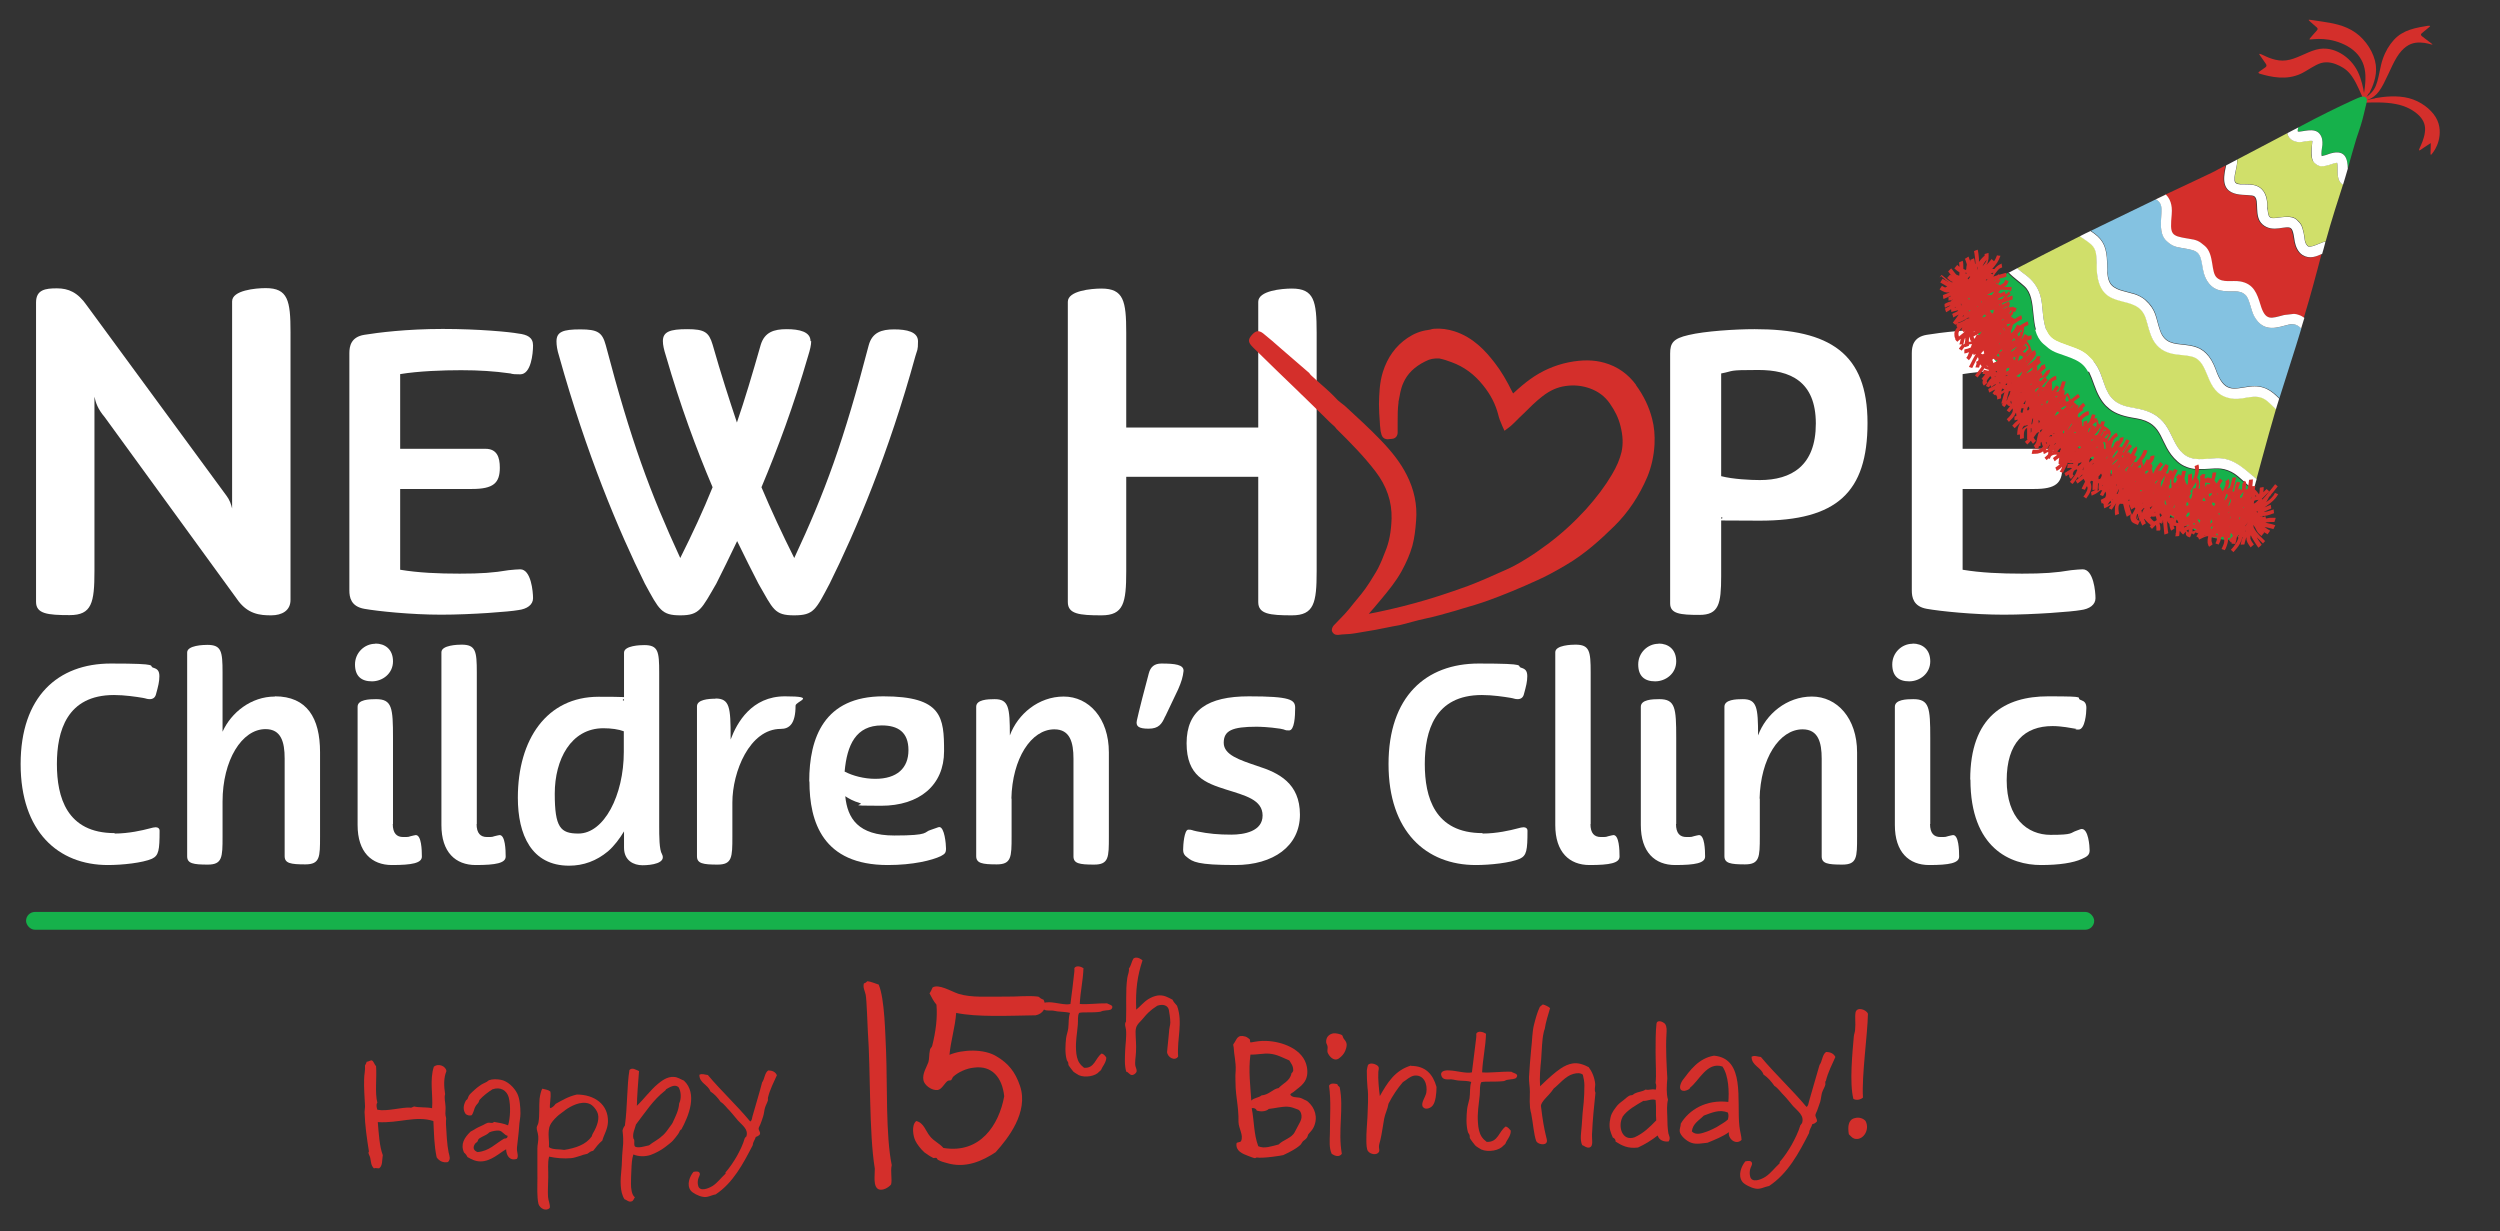
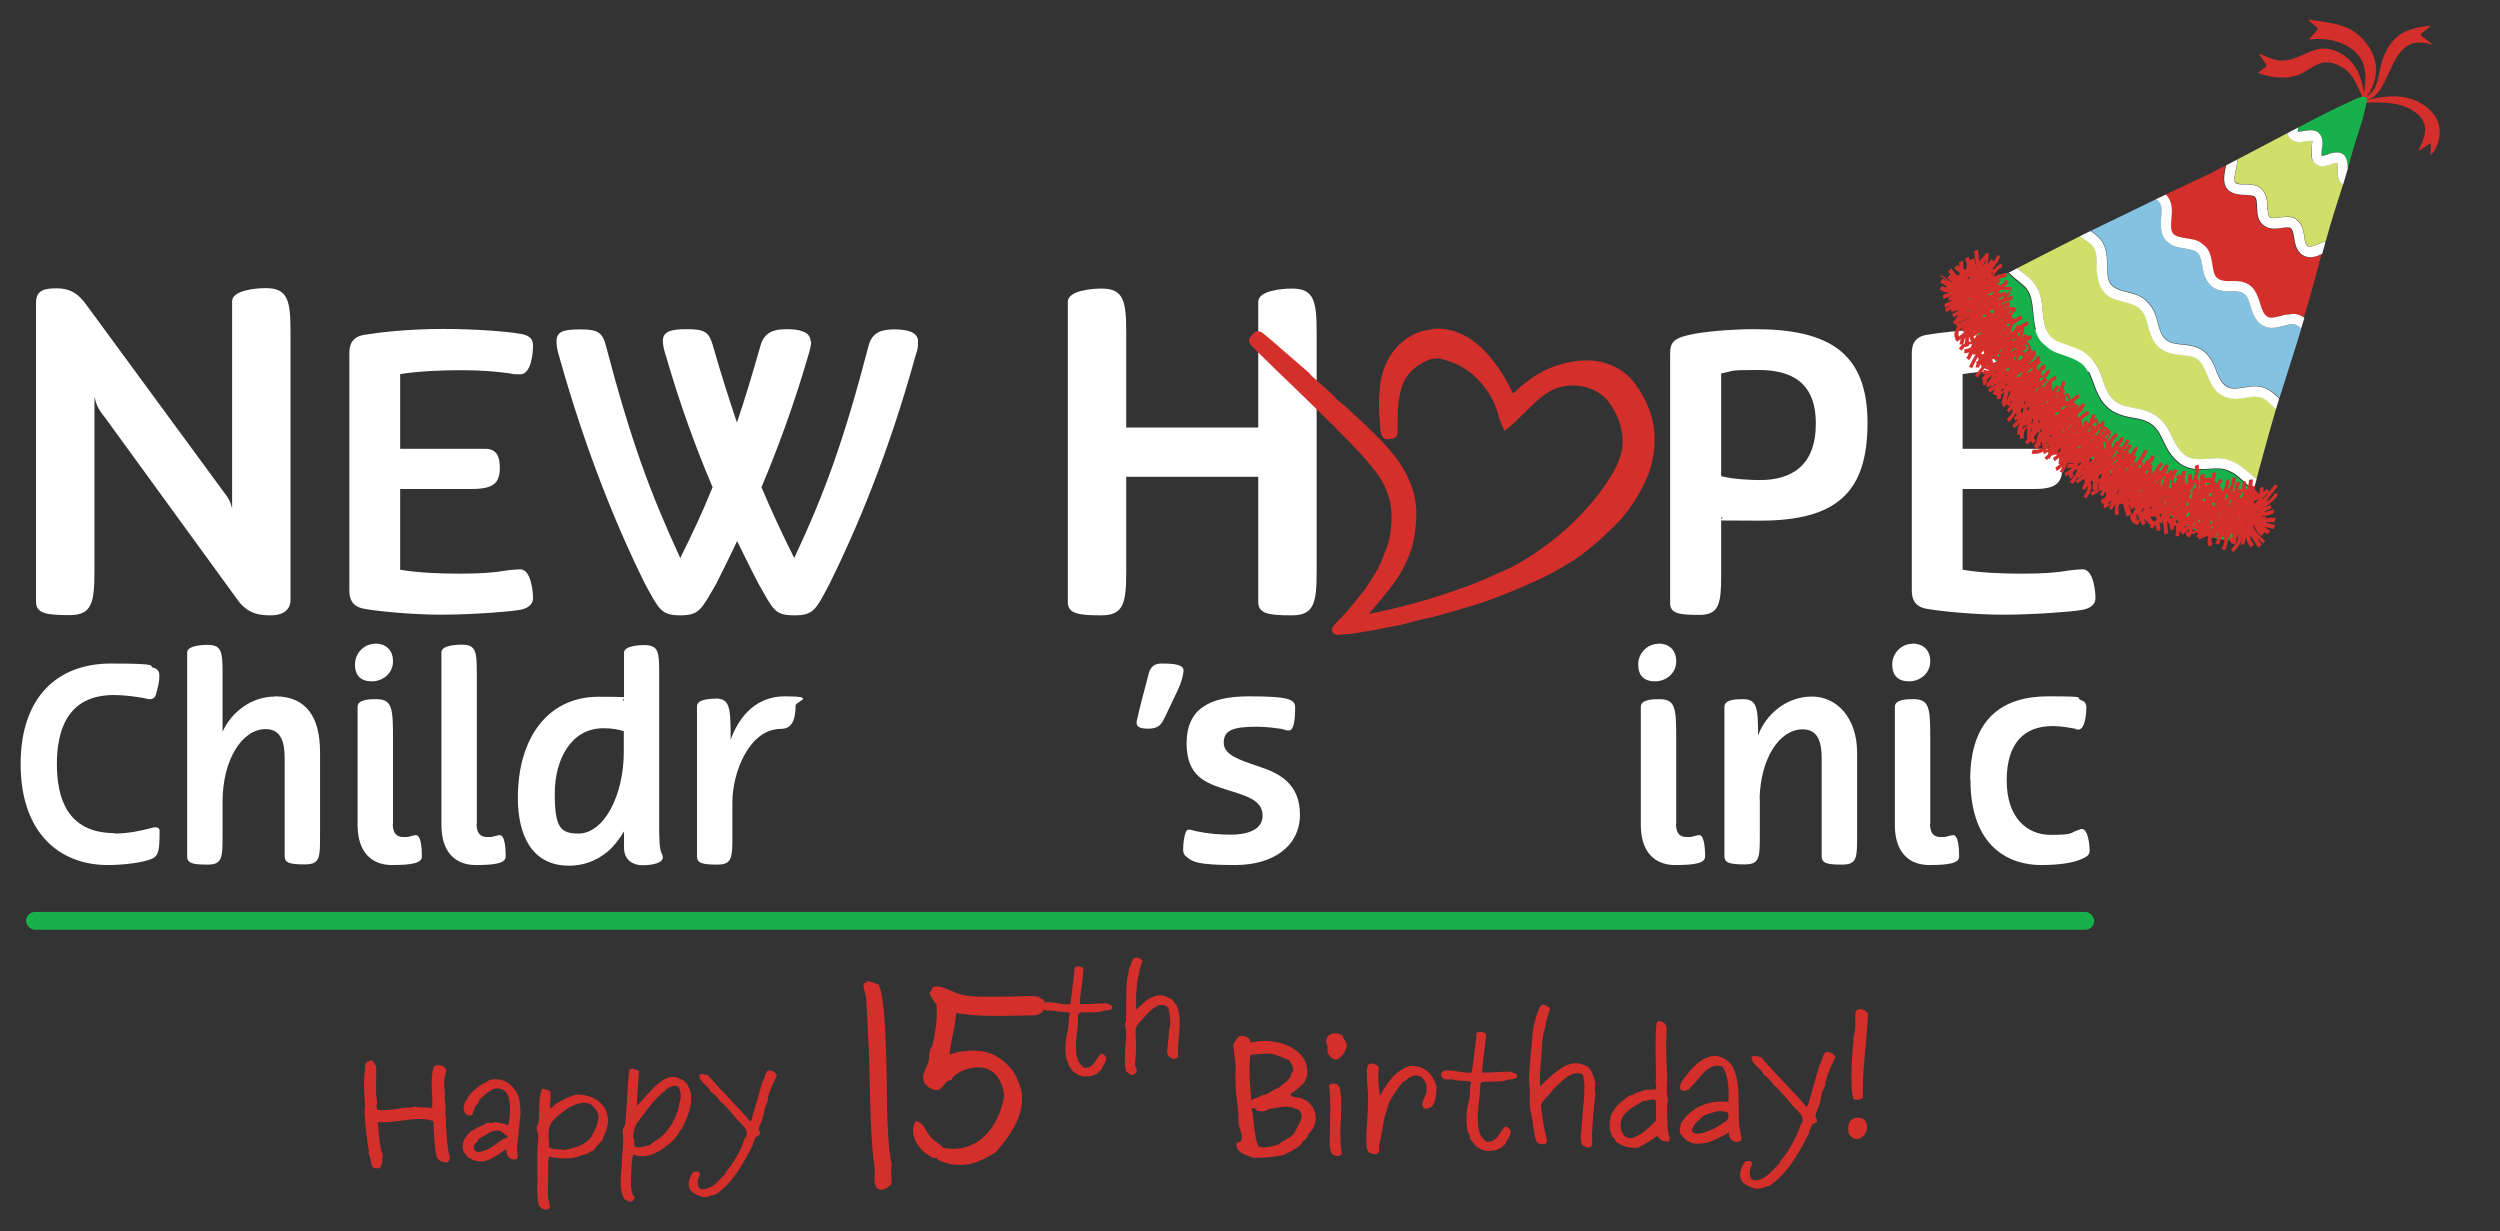
<svg xmlns="http://www.w3.org/2000/svg" version="1.1" viewBox="0 0 1151.4 567.1">
  <rect x="0" y="0" width="1151.4" height="567.1" fill="#333333" stroke="none" />
  <defs>
    <style>
      .cls-1, .cls-2 {
        fill: #16b14b;
      }

      .cls-3, .cls-4 {
        fill: #fff;
      }

      .cls-4, .cls-5, .cls-2, .cls-6, .cls-7 {
        fill-rule: evenodd;
      }

      .cls-5 {
        fill: #84c2e1;
      }

      .cls-6, .cls-8 {
        fill: #d42f2b;
      }

      .cls-7 {
        fill: #d0df6a;
      }
    </style>
  </defs>
  <g>
    <g id="Layer_1">
      <path class="cls-3" d="M133.8,153.3v123c0,4.9-3.9,7.1-8.9,7.1s-11-.4-15.9-7.7l-60.8-83.6c-3.3-3.9-4.1-6.7-4.7-9.4v80.3c0,14.6-1.2,20.3-11.4,20.3s-15.5-.6-15.5-6.1v-137.9c0-5.9,4.3-6.5,9.6-6.5s9.6,1.8,13.8,7.9l64.3,87.6c1.4,1.8,2.2,4.1,2.6,5.9v-95.4c0-5.1,10.8-6.1,15.5-6.1,10.2,0,11.4,5.7,11.4,20.3Z" />
      <path class="cls-3" d="M184.3,206.7h39.3c5.3,0,6.6,3.9,6.6,8.7,0,7.1-3,9.8-12.8,9.8h-33.1v37.2c8.4,1.4,17.6,1.8,27.4,1.8s15.5-.4,22.6-1.6c2.1-.2,4.1-.4,5.3-.4,5,0,5.9,10.3,5.9,13.3s-2.7,5-6.9,5.5c-3.7.7-21.5,2.1-35.4,2.1s-29.2-1.6-35.4-2.7c-6.2-1.1-6.9-5.3-6.9-8.5v-109.2c0-3.2.7-7.5,6.9-8.5s19.4-2.7,36.1-2.7,31,1.4,34.7,2.1c4.3.5,6.9,1.8,6.9,5.5s-.9,13.3-5.9,13.3-3.4-.4-5.3-.5c-6.4-.9-13.5-1.4-21.9-1.4s-19.6.4-28.1,1.8v34.3Z" />
      <path class="cls-3" d="M373.6,157.1c0,1.8-.5,3.9-1.4,6.8-6.6,22.8-14.1,42.9-21.5,60.5,4.6,10.9,9.4,21.2,15.1,32.6,14.2-30.4,22.8-53.9,34.3-98,1.6-5.9,5.9-7.3,11.7-7.3s11,1.1,11,5.5-.4,3.9-1.2,6.8c-12.3,44.8-27.4,80.4-39.5,104.8-6.4,12.1-7.3,14.6-16.4,14.6s-9.6-2.8-16.4-14.6c-3-5.9-6.4-12.5-9.8-19.6-3.4,7.1-6.6,13.7-9.6,19.6-6.8,11.7-7.7,14.6-16.5,14.6s-9.8-2.5-16.4-14.6c-12.1-24.4-27-60-39.5-104.8-.9-2.8-1.2-5-1.2-6.8,0-4.4,3-5.5,11-5.5s10.1,1.4,11.7,7.3c11.6,44.1,20.3,67.6,34.3,98,5.7-11.4,10.5-21.7,14.9-32.6-7.5-17.6-14.9-37.7-21.5-60.5-.9-2.8-1.4-5-1.4-6.8,0-4.3,3.2-5.5,11.2-5.5s10,1.4,11.7,7.1c3.9,13.7,7.7,25.4,11.2,35.9,3.6-10.5,7.1-22.2,11-35.9,1.8-5.7,6-7.1,11.9-7.1s11,1.2,11,5.5Z" />
      <path class="cls-3" d="M606.4,153.3v109.8c0,14.6-1.2,20.3-11.4,20.3s-15.5-.6-15.5-6.1v-57.7h-60.8v43.5c0,14.6-1.2,20.3-11.4,20.3s-15.5-.6-15.5-6.1v-138.3c0-5.1,10.8-6.1,15.5-6.1,10.2,0,11.4,5.7,11.4,20.3v43.7h60.8v-57.9c0-5.1,10.8-6.1,15.5-6.1,10.2,0,11.4,5.7,11.4,20.3Z" />
      <path class="cls-3" d="M792.7,265.4c0,12.8-1.1,17.8-10,17.8s-13.5-.5-13.5-5.3v-115.1c0-4.8,1.4-6.9,8.5-8.5,7.5-1.8,21.5-2.7,30.4-2.7,34.7,0,52,11.2,52,43.2s-14.2,45-49.6,45-13.2-.4-17.8-1.6v27.2ZM836.3,195.1c0-19.6-11.9-24.7-26.5-24.7s-10.7.4-17.1,1.6v47.3c5.3,1.4,13.5,1.8,17.8,1.8,14.6,0,25.8-6.6,25.8-26Z" />
      <path class="cls-3" d="M903.9,206.7h39.3c5.3,0,6.6,3.9,6.6,8.7,0,7.1-3,9.8-12.8,9.8h-33.1v37.2c8.4,1.4,17.6,1.8,27.4,1.8s15.5-.4,22.6-1.6c2.1-.2,4.1-.4,5.3-.4,5,0,5.9,10.3,5.9,13.3s-2.7,5-6.9,5.5c-3.7.7-21.5,2.1-35.4,2.1s-29.2-1.6-35.4-2.7c-6.2-1.1-6.9-5.3-6.9-8.5v-109.2c0-3.2.7-7.5,6.9-8.5s19.4-2.7,36.1-2.7,31,1.4,34.7,2.1c4.3.5,6.9,1.8,6.9,5.5s-.9,13.3-5.9,13.3-3.4-.4-5.3-.5c-6.4-.9-13.5-1.4-21.9-1.4s-19.6.4-28.1,1.8v34.3Z" />
      <path class="cls-8" d="M753.6,177.4c-3.7-5.1-8.6-8.6-14.6-10.3-4.9-1.4-10.2-1.5-16.7-.2-6.3,1.3-12.2,3.9-17.5,7.7-2.5,1.8-5,3.9-7.9,6.6,0-.1-.1-.2-.2-.3-2.8-5.7-5.4-10.1-8.3-13.8-4.3-5.6-9.9-11.7-18.5-14.5-3.1-1-6.2-1.4-9.2-1.2-.7,0-1.4.2-2,.4-.4,0-.8.2-1.1.2-3.2.4-6.3,1.6-9.3,3.6-5.5,3.7-9.3,9-11.4,15.7-1.6,5.1-1.7,10.3-1.8,14.9,0,2.8.2,5.6.4,8.4,0,.8.1,1.6.2,2.4,0,.9.2,2.1.6,3.3.7,2,2.4,2,2.9,2l2-.2c1.4-.1,2.4-1.2,2.5-2.7,0-.3,0-.7,0-1v-.6c0-1.2,0-2.4,0-3.6,0-3,0-5.9.4-8.8v-.4c.6-3.1,1-6,2.2-8.6,1.8-4.2,5.1-7.5,10.2-10,2.1-1.1,3.8-1.4,6.4-1.3,2,.4,4,1.1,5.6,1.7,5.8,2.1,10.5,5.6,14.5,10.6,3.6,4.4,5.8,8.9,7,13.5.4,1.7,1,3.3,1.9,5.3l1,2.2,2-1.5c1-.7,1.7-1.5,2.5-2.2.3-.3.5-.5.8-.8,1.2-1.2,2.4-2.4,3.6-3.5,2.7-2.7,5.5-5.5,8.6-7.9,3.5-2.7,6.9-4.2,10.5-4.7,4-.6,7.8-.2,11.4,1.1,3.8,1.4,6.8,3.6,9.1,6.9,2.4,3.4,4,6.7,4.9,10.3,1.2,4.7,1.3,8.5.5,12.1-.8,3.3-2.2,6.7-4.5,10.5-3,5.1-6.9,10.3-11.9,15.9-5.4,5.9-11.3,11.3-17.6,16-3.5,2.6-6.8,4.9-10.1,6.9-3.5,2.2-6.9,4-10.2,5.4l-.7.3c-5.1,2.3-10.5,4.7-15.8,6.7-9.1,3.3-17.1,5.9-24.5,7.9-8.1,2.2-14.8,3.7-21.1,4.9,1.8-2.1,3.8-4.3,5.8-6.8,3.4-4.1,6.7-8.1,9.3-12.8,2.2-4,3.9-7.9,5-11.8,1-3.8,1.4-7.5,1.7-11.6.6-7.2-.9-14.3-4.4-21.1-2.7-5.3-6.4-10.2-12-16-5.1-5.3-10.6-10.3-15.9-15.2l-.8-.7c-.3-.2-.8-.6-1.3-1-.5-.4-1.3-1-1.6-1.3-2.5-2.7-5.2-5.2-7.9-7.5-1.4-1.3-2.8-2.5-4.2-3.8l-.2-.2c-.3-.3-.6-.6-.7-.8l-.2-.3-12.5-10.8c-1.6-1.4-3.1-2.7-4.7-4.1-1.4-1.2-2.7-2.3-4.1-3.4-2.1-1.6-3.4-1-4.8.4-2.3,2.4-2.2,3.7.1,6l.6.6c8.1,8,14.4,14,20.2,19.6.6.6,2.2,2.2,3.2,3.1l.7.7c3.6,3.5,7.1,6.9,10.6,10.4.4.4.8.8,1.3,1.2.7.6,1.3,1.1,1.7,1.7l.2.3c6.4,6.3,12.5,12.5,17.9,19.5,5.3,6.9,7.7,14.1,7.5,21.9-.2,6-1.1,10.8-2.9,15.1l-.8,2c-.5,1.3-1,2.6-1.6,3.8-1.1,2.6-2.7,5-4.3,7.6l-.7,1.1c-2.2,3.5-5,6.8-7.6,9.9l-1.6,2c-1.3,1.6-2.8,3.2-4.3,4.7-.7.8-1.5,1.5-2.2,2.3,0,0-.1.1-.2.2-.4.4-1.3,1.2-1.3,2.6v.4s.2.4.2.4c.2.4.8,1.4,2.3,1.4s.3,0,.5,0c1.1-.2,2.2-.2,3.4-.3,1.3,0,2.7-.2,4.1-.4,7-1.1,12.4-2.1,17.5-3.2.6-.1,1.1-.2,1.7-.3.9-.2,1.9-.3,2.8-.6,1.5-.4,3-.8,4.5-1.2,2-.5,4-1.1,6.1-1.5,4.2-.9,8.6-2.1,14.1-3.7l2.9-.9c3.9-1.1,7.9-2.3,11.8-3.7,7.2-2.6,14.7-5.7,22.8-9.4,4-1.8,8.3-4.1,13-6.9,8.8-5.1,16.3-12,22.4-18,6.4-6.3,11.5-14,15.2-22.7,1.9-4.6,3-9.6,3.3-14.9.2-4.1-.1-8-1.1-11.8-1.4-5.5-3.9-10.7-7.5-15.6Z" />
      <rect class="cls-1" x="12" y="420" width="952.5" height="8.2" rx="4.1" ry="4.1" />
      <g>
        <path class="cls-3" d="M52.8,383.9c6.5,0,12.9-1.5,15.9-2.3,1.5-.4,2.3-.6,3-.6,1.1,0,1.8.6,1.8,1.5,0,9.2-.4,11.5-3.5,13-4.3,1.9-13.7,2.9-20.3,2.9-22.9,0-40.2-15.4-40.2-46.5s17.2-46.3,41.5-46.3,16.7,1.1,19.8,2c1.6.5,2.6,1.3,2.6,3.8s-.5,4.5-1.6,8.5c-.4,1.4-1.4,2.1-2.8,2.1s-1.5-.3-3.3-.6c-3-.5-8.3-1.3-13.2-1.3-21.7,0-26.3,16.6-26.3,31.8s4.5,31.8,26.6,31.8Z" />
        <path class="cls-3" d="M126.6,320.7c14.8,0,20.8,10,20.8,25.7v38.9c0,9.4,0,12.8-6.8,12.8s-9.5-.5-9.5-3.8v-45c0-7.5-1.6-13.5-8.8-13.5-10.9,0-19.8,14.3-19.8,33.4v16.2c0,9.4-.1,12.8-6.8,12.8s-9.5-.5-9.5-3.8v-93.9c0-3.3,7.6-3.5,9.3-3.5,6.5,0,7,3,7,12.7v27.3c4-8.9,13.2-16.2,24.1-16.2Z" />
        <path class="cls-3" d="M172.9,296.4c4.4,0,8.1,2.6,8.1,8.2s-4.8,9.2-9.7,9.2-7.8-2.4-7.8-7.8,4.4-9.5,9.3-9.5ZM180.9,379.5c0,4.3,1.8,6,4.8,6s2.3-.1,3.5-.4c1-.2,1.9-.5,2.3-.5,2.6,0,2.8,6.9,2.8,9.9s-4.5,3.9-13.8,3.9-15.8-5.9-15.8-18.4v-54.5c0-3.3,5.3-3.5,8.5-3.5,7.4,0,7.8,4,7.8,17.8v39.7Z" />
        <path class="cls-3" d="M219.5,379.5c0,4.3,1.8,6,4.8,6s2.3-.1,3.5-.4c1-.2,1.9-.5,2.3-.5,2.6,0,2.8,6.9,2.8,9.9s-4.5,3.9-13.8,3.9-15.8-5.9-15.8-18.4v-79.6c0-3.3,7.6-3.5,9.3-3.5,6.5,0,7,3,7,12.7v70Z" />
        <path class="cls-3" d="M304.8,393.2c2.4,4.4-4.9,5.3-8.9,5.3s-8.5-2.1-8.5-8.1v-7.5c-2,3.3-4.4,6.6-7.4,9.2-5.3,4.4-11.3,6.6-17.9,6.6-17.3,0-23.6-14.2-23.6-31.3,0-27,13.4-46.5,37.2-46.5s8,.8,11.7,1.8v-22.1c0-3.3,7.6-3.5,9.3-3.5,6.5,0,6.9,3,6.9,12.7v70.6c0,4.5,0,11,1.3,13ZM287.3,346.3v-9.5c-2.3-.9-5.8-1.4-9.4-1.4-15,0-22.4,14.5-22.4,30.1s2.6,18.4,10.9,18.4c11.8,0,20.9-17.6,20.9-37.6Z" />
        <path class="cls-3" d="M329.5,321.7c6.6,0,7,4.1,7,17.9v1c2.9-7.8,9.7-19.9,25-19.9s4.9,2.3,4.9,4.3c0,8.3-2.8,10.7-6.8,10.7-14.4,0-22.3,19.8-22.3,33.9v15.8c0,9.4-.1,12.8-6.8,12.8s-9.5-.5-9.5-3.8v-69.1c0-3.1,5.3-3.5,8.5-3.5Z" />
-         <path class="cls-3" d="M372.7,359.9c0-20.2,6.9-39.2,34.1-39.2s28,9.7,28,25.3-11.3,25.1-29,25.1-6.9-.4-9.9-1.3c-2.8-.8-5-2-6.6-3.1,1,10.2,5.9,18.1,22.6,18.1s13.3-1.6,16.8-2.6c2-.6,3.4-1.3,3.9-1.3,2.4,0,3.1,7.8,3.1,9.9s-.6,2.5-2.4,3.5c-4,1.9-12.7,4.1-24.4,4.1-30,0-36.1-19.9-36.1-38.5ZM389.1,355.4c3.6,1.9,8.9,3.3,14,3.3,10,0,15.3-4.9,15.3-13.2s-4.8-11.4-12.3-11.4c-11.8,0-16,8.8-17.1,21.3Z" />
-         <path class="cls-3" d="M465.9,367.7v17.6c0,9.4-.1,12.8-6.8,12.8s-9.5-.5-9.5-3.8v-68.8c0-3.3,5.3-3.5,8.5-3.5,6.5,0,7,3.9,7,16.7,3.6-9.8,13.2-17.9,24.8-17.9s20.8,10,20.8,25.7v38.9c0,9.4,0,12.8-6.8,12.8s-9.5-.5-9.5-3.8v-45c0-7.5-1.6-13.5-8.8-13.5-10.7,0-19.4,13.5-19.8,32Z" />
        <path class="cls-3" d="M536.6,330c-1.5,3.5-3,5.6-7.6,5.6s-6-1.1-5.4-3.8c.4-2,1.3-5.4,2.4-9.9l3.1-11.8c.8-3,2.6-4.5,5.8-4.5,6.3,0,10.3.5,10.2,3.4-.3,2.8-1,5.1-2.5,8.5l-5.9,12.4Z" />
        <path class="cls-3" d="M578.8,334.7c-11.4,0-15.2,1.8-15.2,7.4s7.3,7.9,15.5,10.7c9.8,3.1,19.6,7.9,19.6,22.4s-12.3,23.2-29.8,23.2-19.6-1.5-22.2-3.6c-1.3-.9-1.8-1.9-1.8-3.4,0-2.1.5-9.3,2.4-9.3s1.4.3,4,.8c5.4,1.1,9.9,1.5,15.8,1.5s14.4-1.5,14.4-8.8-8-9.2-16.9-12c-9.4-3-18.1-6.1-18.1-21.3s9.7-21.6,28.7-21.6,21.3,1.5,21.3,5.3-.3,10.4-2.8,10.4-1.1-.3-4.1-.8c-5.3-.8-9.5-.9-10.9-.9Z" />
-         <path class="cls-3" d="M682.8,383.9c6.5,0,12.9-1.5,15.9-2.3,1.5-.4,2.3-.6,3-.6,1.1,0,1.8.6,1.8,1.5,0,9.2-.4,11.5-3.5,13-4.3,1.9-13.7,2.9-20.3,2.9-22.9,0-40.2-15.4-40.2-46.5s17.2-46.3,41.5-46.3,16.7,1.1,19.8,2c1.6.5,2.6,1.3,2.6,3.8s-.5,4.5-1.6,8.5c-.4,1.4-1.4,2.1-2.8,2.1s-1.5-.3-3.3-.6c-3-.5-8.3-1.3-13.2-1.3-21.7,0-26.3,16.6-26.3,31.8s4.5,31.8,26.6,31.8Z" />
-         <path class="cls-3" d="M732.5,379.5c0,4.3,1.8,6,4.8,6s2.3-.1,3.5-.4c1-.2,1.9-.5,2.3-.5,2.6,0,2.8,6.9,2.8,9.9s-4.5,3.9-13.8,3.9-15.8-5.9-15.8-18.4v-79.6c0-3.3,7.6-3.5,9.3-3.5,6.5,0,7,3,7,12.7v70Z" />
        <path class="cls-3" d="M763.9,296.4c4.4,0,8.1,2.6,8.1,8.2s-4.8,9.2-9.7,9.2-7.8-2.4-7.8-7.8,4.4-9.5,9.3-9.5ZM771.9,379.5c0,4.3,1.8,6,4.8,6s2.3-.1,3.5-.4c1-.2,1.9-.5,2.3-.5,2.6,0,2.8,6.9,2.8,9.9s-4.5,3.9-13.8,3.9-15.8-5.9-15.8-18.4v-54.5c0-3.3,5.3-3.5,8.5-3.5,7.4,0,7.8,4,7.8,17.8v39.7Z" />
        <path class="cls-3" d="M810.5,367.7v17.6c0,9.4-.1,12.8-6.8,12.8s-9.5-.5-9.5-3.8v-68.8c0-3.3,5.3-3.5,8.5-3.5,6.5,0,7,3.9,7,16.7,3.6-9.8,13.2-17.9,24.8-17.9s20.8,10,20.8,25.7v38.9c0,9.4,0,12.8-6.8,12.8s-9.5-.5-9.5-3.8v-45c0-7.5-1.6-13.5-8.8-13.5-10.7,0-19.4,13.5-19.8,32Z" />
        <path class="cls-3" d="M880.9,296.4c4.4,0,8.1,2.6,8.1,8.2s-4.8,9.2-9.7,9.2-7.8-2.4-7.8-7.8,4.4-9.5,9.3-9.5ZM888.9,379.5c0,4.3,1.8,6,4.8,6s2.3-.1,3.5-.4c1-.2,1.9-.5,2.3-.5,2.6,0,2.8,6.9,2.8,9.9s-4.5,3.9-13.8,3.9-15.8-5.9-15.8-18.4v-54.5c0-3.3,5.3-3.5,8.5-3.5,7.4,0,7.8,4,7.8,17.8v39.7Z" />
        <path class="cls-3" d="M907.4,359.1c0-29.2,16-38.4,35.9-38.4s11.8.6,15.3,1.8c1.4.5,2.3,1.3,2.3,3.6s-.6,9.9-3.6,9.9-.6-.1-1-.3c-2.4-.4-6.8-1.3-11-1.3-12.8,0-21.1,7.6-21.1,25s9.5,25.1,20.2,25.1,8.9-.9,11.9-1.9c1.5-.5,1.9-.8,2.5-.8,3,0,3.6,7.8,3.6,9.9s-1.3,2.9-3.6,3.9c-3.9,1.8-10.5,2.8-18.8,2.8-13.9,0-32.5-7.6-32.5-39.4Z" />
      </g>
      <g>
        <g>
          <path class="cls-6" d="M1091.1,43.1c1.5-2.9,3.8-7.8,3.1-13.2-.7-5.4-4.5-11.5-9.4-14.9-4.9-3.5-11-4.4-14.9-5-3.8-.6-5.4-.8-6.2-.9q-.8-.1,0,.6c.8.7,2.4,2.2,3.3,2.9q.8.7,0,1.5c-.7.8-2.2,2.4-2.9,3.3s-.7.8.7.7,4.3-.4,7.9.2c3.6.6,7.9,2.2,11,4.7,3.1,2.5,5.1,5.9,5.6,10.2.5,4.3-.5,9.5-.9,12q-.5,2.6-.1,2.1c.4-.5,1.1-1.4,2.6-4.3Z" />
          <path class="cls-6" d="M1088.8,43c-.4-2.5-1.2-6.5-2.9-10-1.7-3.5-4.5-6.5-7.8-8.4-3.3-1.9-7.2-2.9-11.5-1.7-4.4,1.2-9.2,4.4-13.7,4.9-4.5.6-8.7-1.5-10.8-2.5q-2.1-1-1.4,0c.7,1,2.1,3,2.8,4q.7,1,0,1.6c-.8.6-2.4,1.7-3.1,2.2q-.8.6.9,1c1.7.5,5,1.4,8.4,1.6,3.3.2,6.6-.2,9.9-1.7,3.2-1.5,6.4-4.1,9.5-5,3.1-.8,6,.1,8.4,1.3,2.4,1.2,4.3,2.6,6.2,5.6,1.9,2.9,3.7,7.4,4.7,9.6q.9,2.2.9,1.7c0-.5,0-1.6-.3-4.1Z" />
          <path class="cls-6" d="M1087.5,46.7c2-.4,5.3-.8,8.2-4.7,2.9-3.9,5.4-11.2,8.2-15.7,2.8-4.5,5.8-6.2,8.6-6.6,2.9-.4,5.6.3,7,.7q1.4.4.3-.4c-1.1-.8-3.2-2.4-4.2-3.2q-1.1-.8-.2-1.5c.9-.7,2.6-2.2,3.5-2.9q.9-.7-.9-.5c-1.7.3-5.2.8-8.1,1.8-2.9,1-5.3,2.4-7.4,4.7-2.1,2.3-3.9,5.3-5.1,8.8-1.2,3.5-1.6,7.4-2.5,10.3-.8,2.9-2,4.7-3.9,6.3-1.9,1.6-4.5,2.9-5.4,3.4-.9.4-.2,0,1.8-.5Z" />
          <path class="cls-6" d="M1093.9,45.2c4-.7,10.1-1.4,15.5,0,5.4,1.4,10.1,5,12.4,8.8,2.3,3.8,2.1,7.9,1.3,10.9-.8,3-2.2,4.9-3,5.9q-.7,1-.7,0c0-1,.1-3,.1-3.9v-1s0,0-.9.6c-1,.6-2.9,1.9-3.9,2.6q-1,.6-.3-.9c.7-1.5,2.1-4.5,2.4-7.3.4-2.7-.3-5.2-2.5-7.5-2.2-2.3-6-4.6-11-5.5-5-1-11.2-.7-14.2-.6q-3.1.1-2.1-.2c1-.4,2.9-1.1,6.9-1.8Z" />
        </g>
        <g>
          <path class="cls-2" d="M1058.5,58.7c2.7-1.4,5.2-2.7,7.4-3.9,9.4-4.8,14.2-7,17-8.3,2.8-1.3,3.6-1.6,4.2-1.8.6-.2,1.1-.3,1.5-.2.4,0,.7.2,1,.4.3.3.5.6.5,1.1,0,.5-.1,1.2-.4,2.3-.3,1.1-.6,2.6-1,4.2-.4,1.7-.9,3.6-1.5,5.5-.6,2-1.4,4.1-2,6-.6,1.9-1.1,3.7-1.9,6.5-.5,1.9-1.2,4.3-2,7.1-.1-4.3-.9-9.8-9.5-6.5-1,.4-1.6.4-2.5.7-.4-1.2.2-3.5.3-5.2.2-1.7,0-3.5-1.3-5.1-2.5-3.1-8-.7-10-1-.1-.6,0-1.2.2-1.9Z" />
          <path class="cls-7" d="M1030.3,73.5c8-4.2,16.1-8.5,23.2-12.2.5,3.2,3.9,4.4,6.6,4,1.3-.2,3.7-.7,4.9-.5-.3,3.3-1.4,8.1.9,10.1,1.9,1.7,3.1,1.9,5.7,1.3,1.1-.2,3.9-1.4,4.8-1.3.6,2.1-.7,7.2,1.9,9.5.3.2.5.4.8.6h0c-1.2,3.7-2.5,7.7-3.7,11.6-1.5,4.8-2.9,9.5-4.3,14.6h0c-.4,0-.8.2-1.2.3-1.8.6-6,2.7-6.9,1.8-1.7-1.5-1.4-3.5-1.9-5.9-.8-3.5-1-4.3-3.4-6.4-1.6-1.5-4.5-1.3-6.3-1.1-5.5.7-6.5,1.2-6.9-3.1,0-.6-.1-1-.2-1.5,0-.7,0-1,0-1.7-.3-4.2-2-7.6-6.4-8.5-4.4-.9-8.6.8-8.7-2.5,0-2.9,1.4-6.2,1.2-9.2Z" />
          <path class="cls-6" d="M993.1,91.6c6.8-3.2,12.7-6,17-8,8.6-4,10.5-5,11.3-5.5h0s0,0,0,0h0s0,0,0,0h0s0,0,0,0h0s0,0,0,0l3.6-1.9c-.3,1-.6,2.4-.8,4.3-1.5,12.2,11.8,8.2,13.9,10.1,2.3,2.1-.4,9.2,3.6,12.8,4.8,4.3,11.1,0,13.2,1.9,1,.9,1.4,4.6,1.7,6.2.4,2.1,1.5,4.7,3.5,6,3.3,2.1,6.6.7,9.1-.5-1.1,4.2-2.3,8.8-3.9,14.6-1.2,4.5-2.7,9.6-4.3,14.9-.8-.6-1.6-1-2.7-1.4-.6-.2-1.1-.3-1.7-.4-.4,0-.4,0-.8,0l-4.2.5c-5.9,1.4-8.5,3-10.8-4.7-1.5-5.2-3.1-9.7-9.4-10.8-3.7-.6-7.9.8-10.7-1.7-2.9-2.6-1.2-10.7-5.5-14.6-2.9-2.6-3.9-2.8-7.7-3.4-8.1-1.3-8.4-1.8-7.6-11.2.4-4.6-.9-7.3-2.7-9.1l-4.4,2.1Z" />
          <path class="cls-5" d="M962.8,106.4c1.6-.8,3.2-1.6,4.9-2.4,8.8-4.3,17.5-8.5,25.2-12.2,1.7.9,2.9,2.2,2.7,5.7-.2,3.9-1.5,10.1,2.4,13.6,2.7,2.4,4.1,2.6,7.4,3.2,7.6,1.2,8,1.8,9.2,9.4,0,.6.3,1.3.4,1.8.9,4,3.6,7.5,7.7,8.3,5.5,1.1,8.5-.7,11.5,2,1.9,1.7,2.3,6.6,4,9.7,4.4,8.4,11.4,5,16,4,2.7-.6,4.3.3,5.7,1.8-.8,2.6-1.6,5.2-2.4,7.8-2.7,8.5-5.3,16.6-7.7,24.3-3.4-3.4-6.9-6.3-13.7-5.5-7.1.9-11.7,3.5-15.7-8.3-.4-1.1-1.2-2.8-1.8-3.8-3.1-5.1-6.6-6.5-12-7.1-5.4-.6-9.6-.6-11.7-6.7-2.1-6.1-1.5-9.3-6.9-14.1-1.3-1.1-3.5-2.2-4.8-2.6l-4.8-1.3c-1.8-.5-2.8-.7-4.7-1.9-2.3-1.5-2.8-4.2-3.1-6.7-.1-.9,0-1.4,0-2.4,0-.6,0-.5,0-1.1l-.2-3.6c-.6-5.9-2.3-8.6-7.5-12.1Z" />
          <path class="cls-7" d="M929.1,123.5c7-3.6,17.6-9.1,29-14.8,1.8,1.4,3.7,2.4,5.1,3.7,2.8,2.5,2.4,5.9,2.5,8.4.2,2,0,3,.3,5.7,2.4,17.3,18.2,7.8,22.3,19.8,2.1,6.2,2.3,15.4,14.4,16.8,2.3.3,6.1.4,8.4,1.5,7.2,3.6,4.4,17.7,17.9,18.9,4.7.4,9.6-2.5,14.1.2,1.3.8,3.3,2.8,5.2,4.6v-.2c-2.3,7.8-4.4,15.5-6.6,23.5-1.2,4.5-2.5,9.1-3.6,13.3l1.2-4.2c-4.8-3.6-10.1-9.9-18.4-9.6-5.5.2-11.1,1.7-15.4-2.1-7.1-6.3-4.8-18-21.5-20.8-5-.9-9.5-1.6-12.7-6.5l-1.3-2.5c-2.6-6.5-2.6-10.3-8.6-15.6-2.5-2.3-5.6-3.2-8.1-4.1-6.6-2.5-10.1-3.1-11.7-10.3-1.5-6.6-.2-12.3-4.4-18.2-2.7-3.8-5.4-4.8-8.1-7.4Z" />
          <path class="cls-2" d="M908.6,134.3h0s0,0,0,0h0c.3-.2.7-.4,1.1-.6l2.3-1.3c1.3-.7,3.2-1.7,5.5-2.9h0s0,0,0,0h0s0,0,0,0c2-1.1,4.4-2.3,6.9-3.6l.4-.2c.2.2.4.4.6.7,1.3,1.4,4.4,3.7,6.6,5.6,6.7,6,1.7,19.7,9,26.3,3.8,3.4,4.7,3.7,9.7,5.4,8.8,3,10.4,4.8,13.5,13.7,1.5,4.3,3.2,7.4,5.4,9.7l1.7,1.5c3,2.3,6.8,3.5,12.1,4.3,13.7,2.1,10.3,11.9,19.2,19.9,2.7,2.4,5.9,3.3,8.4,3.5,1.5.1,2.6,0,4.1,0,4.4-.2,7.5-1.1,12.3,1.3,3.6,1.8,6.4,5.6,10.3,8.1-1,3.7-1.9,7-2.7,9.5-1.6,5.6-2.3,7.5-2.6,8.5v.3c-.2.2-.3.5-.3.7h0s0,0,0,0h0s0,0,0,0h0s0,0,0,0h0c-.2.5-.4.9-.7,1.3-1.1,1.6-2.7,2.5-5.3,2.6-2.6.1-6-.5-10.1-2.1-4-1.6-8.7-4.1-12.7-6.6-4.1-2.5-7.6-5-11.3-7.7-3.7-2.7-7.6-5.5-13-9.3-5.4-3.8-12.4-8.6-18.3-13.6-5.9-4.9-10.6-10-15.3-14.7-4.8-4.7-9.6-9.2-14.8-14.8-5.2-5.6-10.8-12.3-14.5-17.6-3.7-5.2-5.5-8.9-7-12.2-1.4-3.3-2.5-6.2-2.9-8.4-.4-2.3-.2-4,.6-5.4.4-.7,1-1.4,1.8-1.9Z" />
          <path class="cls-4" d="M924.9,125.7l1-.5,3.2-1.7c2.6,2.6,5.4,3.6,8.1,7.4,4.2,5.9,2.9,11.6,4.4,18.2,1.6,7.3,5.1,7.9,11.7,10.3,2.5.9,5.5,1.9,8.1,4.1,5.9,5.3,6,9.1,8.6,15.6l1.3,2.5c3.2,4.9,7.7,5.6,12.7,6.5,16.7,2.9,14.4,14.5,21.5,20.8,4.3,3.8,9.9,2.3,15.4,2.1,8.4-.3,13.7,6,18.4,9.6l-1.3,4.8c-3.9-2.5-6.7-6.3-10.3-8.1-4.8-2.4-7.9-1.4-12.3-1.3-1.5,0-2.6,0-4.1,0-2.5-.2-5.8-1.1-8.4-3.5-8.9-7.9-5.5-17.7-19.2-19.9-5.3-.8-9.2-2-12.1-4.3l-1.7-1.5c-2.2-2.3-3.9-5.4-5.4-9.7-3.1-8.9-4.7-10.7-13.5-13.7-5-1.7-5.9-2-9.7-5.4-7.4-6.6-2.3-20.3-9-26.3-2.1-1.9-5.2-4.2-6.6-5.6-.2-.2-.4-.4-.6-.7h0ZM958.1,108.7c1.6-.8,3.1-1.6,4.7-2.3,5.2,3.4,6.9,6.2,7.5,12.1l.2,3.6c0,.6,0,.6,0,1.1,0,.9,0,1.5,0,2.4.3,2.5.7,5.2,3.1,6.7,1.9,1.2,2.9,1.4,4.7,1.9l4.8,1.3c1.3.4,3.5,1.4,4.8,2.6,5.3,4.8,4.8,8,6.9,14.1,2.1,6.1,6.4,6.1,11.7,6.7,5.4.6,8.9,2,12,7.1.6,1,1.4,2.7,1.8,3.8,4,11.8,8.5,9.2,15.7,8.3,6.8-.9,10.3,2.1,13.7,5.5-.3.9-.5,1.8-.8,2.6-.2.8-.5,1.5-.7,2.3-1.9-1.8-3.9-3.9-5.2-4.6-4.5-2.7-9.4.2-14.1-.2-13.5-1.2-10.7-15.3-17.9-18.9-2.2-1.1-6.1-1.2-8.4-1.5-12-1.4-12.3-10.6-14.4-16.8-4.1-12-19.9-2.5-22.3-19.8-.4-2.7-.1-3.7-.3-5.7-.2-2.5.3-5.9-2.5-8.4-1.4-1.3-3.3-2.4-5.1-3.7h0ZM992.9,91.8l4.6-2.2c1.8,1.8,3.1,4.5,2.7,9.1-.8,9.4-.5,9.9,7.6,11.2,3.9.6,4.8.9,7.7,3.4,4.4,3.9,2.6,12,5.5,14.6,2.8,2.5,7,1.1,10.7,1.7,6.3,1.1,7.8,5.6,9.4,10.8,2.3,7.7,4.9,6.2,10.8,4.7l4.2-.5c.4,0,.4,0,.8,0,.6,0,1,.2,1.7.4,1,.3,1.9.8,2.7,1.4-.5,1.6-1,3.2-1.5,4.9-1.4-1.5-3.1-2.4-5.7-1.8-4.6,1-11.5,4.4-16-4-1.6-3.1-2.1-8.1-4-9.7-3-2.7-6-.9-11.5-2-4.1-.8-6.7-4.3-7.7-8.3-.1-.5-.3-1.2-.4-1.8-1.2-7.6-1.7-8.2-9.2-9.4-3.4-.6-4.7-.8-7.4-3.2-3.8-3.4-2.5-9.7-2.4-13.6.2-3.5-1-4.8-2.7-5.7h0ZM1025.4,76.1l3.4-1.8,1.5-.8c.3,2.9-1.3,6.2-1.2,9.2,0,3.4,4.2,1.7,8.7,2.5,4.4.9,6,4.2,6.4,8.5,0,.7,0,1,0,1.7,0,.6.1,1,.2,1.5.4,4.3,1.4,3.8,6.9,3.1,1.8-.2,4.6-.3,6.3,1.1,2.4,2.2,2.6,3,3.4,6.4.5,2.4.2,4.4,1.9,5.9,1,.9,5.2-1.2,6.9-1.8.4-.1.8-.3,1.2-.3l-.2.9c-.4,1.5-.8,3.1-1.3,4.7-2.6,1.2-5.8,2.6-9.1.5-2-1.3-3.1-3.9-3.5-6-.3-1.6-.6-5.3-1.7-6.2-2.1-1.9-8.4,2.4-13.2-1.9-4-3.6-1.3-10.8-3.6-12.8-2.1-1.9-15.5,2.2-13.9-10.1.2-1.9.6-3.2.8-4.3h0ZM1053.5,61.3c1.7-.9,3.4-1.8,5-2.6-.2.7-.4,1.4-.2,1.9,2,.3,7.5-2.1,10,1,1.3,1.6,1.4,3.4,1.3,5.1-.2,1.7-.7,4-.3,5.2.9-.3,1.5-.3,2.5-.7,8.6-3.3,9.4,2.2,9.5,6.5-.4,1.3-.8,2.7-1.2,4.1-.3,1.1-.7,2.2-1,3.3-.2-.2-.5-.4-.8-.6-2.6-2.4-1.3-7.4-1.9-9.5-.9-.1-3.7,1.1-4.8,1.3-2.6.6-3.8.4-5.7-1.3s-1.2-6.9-.9-10.1c-1.1-.2-3.6.3-4.9.5-2.7.4-6.1-.8-6.6-4Z" />
          <path class="cls-6" d="M945.3,208.3c0,0,0,.1.2.2h-.2s0,0,0-.2h0ZM894.5,127c-.1.2-.1.2-.3.4l.8.6c.6.4,1,1,1.7,1.4.2,0,.3.2.4.3.2.1.2.1.4.3h0c-.4-.3-2-1.1-2.6-1.5-.3-.2-.3,0-.5.3-.2.3-.7,1.1-.8,1.3.3.2,1.2.7,1.6.9.3.2,1.3.8,1.6.9-.1,0-.7.5-.9.5,0,0-.3,0-.3-.1-.4-.2-.9-.4-1.2-.7-.4.5-.7,1.2-1.1,1.7.5.4,1.8,1,2.3,1.2,1.4.5,1.8,0,2.4,0-.3.2-1.2.7-1.6.8-.3.1-.5.2-.8.3-.3.1-.6.2-.8.4.2.4,0,1.4.4,1.7.1-.1.3-.1.4-.2l1.2-.5c.3-.1.5-.2.8-.4.3-.1.5-.3.8-.4,0,0,0,.1.1.2-.3.2-.7.3-1.1.4,0,.3,0,.6,0,.8,0,.3,0,.6,0,.9.6,0,.5-.5,1.3,0,.2-.2.4-.7.6-.7-.2.3-.6.9-.8,1-.3.1-.7.2-1,.3-.6.2-1.3.5-1.9.9,0,.2,0,.2,0,.4,0,.1,0,.3,0,.4,0,.3.1.6.2.9.5-.3,2-1,2.5-1-.2.2-.4.3-.6.4l-1.3.7c-.2,0-.5.3-.6.4l.5,1.6c.6-.3,1.8-1,2.3-1.4.1.2,0,1,.1,1.3.2,0,.5-.2.7-.2l1.9-.5c.1,0,.3,0,.4-.1,0,.1,0,.1.2.2-.7.6-2.1,1-2.8,1.5.2.3.3.8.4,1.2,0,.2,0,.3.1.4l1.9-1c.2-.1.4-.3.6-.3l-1.3,1.8c-.4.6-1,1.3-1.4,1.9.4.4.8.6,1.2,1l.4-.4c.2.3,0,1,.3,1.4h.3c.1-.2,0-.1.1-.2-.8,1-1.5,2-1.6,3.1,0,.9,0,1.7.4,2.4,0,.3.1.1,0,.4.2.2.4.7.6.8.1,0,0,0,.1,0,.1.2.1.2.3.3.2-.2,1.4-1.3,1.5-1.3,0,.1,0,.5-.1.6,0,.3-.4,1.7-.5,1.9.2.1,1.1,0,1.3,0l-1.1,1.4c-.4.5-.5.6-.2.8.4.2.8.4,1.1.7.2-.3.5-.8.8-1.1,0-.1.4-.5.5-.6.2-.2.1,0,.2.1.3-.1.6-.2.9-.3.3-.1.6-.2.9-.3,0-.2,0-.4,0-.6.3-.1,1.1-.3,1.4-.2-.1.2-.2.6-.3.8,0,.3-.2.5-.3.8-.5.2-1,.3-1.4.5-.5.1-1.1.2-1.5.4v1.8c.3,0,1.5-.3,1.9-.5.2,0,.1,0,.3,0-.6,1-.3,1.3-1.3,2.5.4.4.7.7,1.2,1.1.7-.8,1.3-1.8,1.6-2.7h0c.3-.3-.3,0,.1-.2.1,0,0,0,.1,0,0,0,.1-.1.2-.2,0,.1,0,.2.1.4,0,.2.1.3.1.4.3-.2.7-.5,1-.6-.9,1.5-1.6,2.9-2.4,4.5-.2.3-.6,1.2-.8,1.5l1.5.5c.3-.4.4-.8.6-1.2.4-.7,1.6-3.3,2-3.8.2.3.4.8.3,1.2,0,.2-.2.5-.4.6-.2.1-.5.2-.7.4.2.3.3.8.1,1.2l-.4,1.3c.3.1,1.3,0,1.7.1,0-.2.1-.5.2-.7,0-.2.1-.5.3-.8.1.1.2.3.4.5.3.5.6.2-.7,1.9-.6.8-1.5,2-2.1,2.7l1.1.9c.2.1.3-.2.5-.5.6-.7,2.5-3.1,2.7-3.7.2.2.8.4,1.1.5l1.1.3-.3.3c-.7,0-1.4-.3-2.1-.4l-.7,1.8c.2.2,1,.1,1.3.3l-1.3,1.6c-.2.2-.2.3-.4.5l.7.5c-.2.4-.3,1-.2,1.4,0,.4.3.9.6,1.2.2-.2.5-.4.8-.6.2-.2.6-.5.8-.7-.4-.5-.4-.8,0-1.4l1.3-1.7c.2.2.5.6.6.9-1.5,1.2-2.2,3.1-2.6,3.7.2.1.5.2.7.3.3.1.5.2.8.3.1-.3.4-.7.5-1,.2.2.3.7.5.9.5-.4,1.1-.8,1.6-1.2.3-.2.2-.1.6,0-.5.4-1.3.8-1.8,1.1-.5.2-1.5.7-1.8,1,.2.4.2,1.2.5,1.6.3-.2,1.6-.9,2-1.1.1,0,.2-.1.4-.2,0,0,.1,0,.2,0,0,0,0,0,0,0,0,0,0,0,0,0,.1,0,0,0,.1,0l-1.2,1.6c0,.1,0,.1.2.2.1,0,.2.2.3.3.2.2.4.3.7.5l.3-.4c.1.2.5.9.6,1.1,0,.4,0,.8,0,1.2.3-.1.6-.2.9-.3.2,0,.3,0,.4-.1.2,0,.2,0,.5-.2,0-.2,0-.5,0-.8,0-.2,0-.2,0-.4,0-.1,0-.3,0-.4.5-.5,1.1-.7,1.6-1.2h0c-.2.4-1.1,3.9-1.3,4.5,0,.2-.1.5-.2.7.2.1.5,0,.7.1l-.5.6c.4.4.8.6,1.2,1,.5-.5.8-1,1.2-1.5.3,1,1.2,1,1.4,1.1-.5.6-1,1.3-1.5,1.9l.9.7c.2.1.2,0,.3.2l1.5-1.8c.4,1.3-.4,2.6-1.5,3.8-.4.4-.8.8-1.2,1.2.4.3.6.8.9,1.1.2.2.4-.2.6-.4.2-.2.5-.5.7-.7.9-.8,1.7-2.2,2-3,.2.2.1.4.2.7,0,.2.1.6,0,.8-.2,0-.6.2-.8.2-.1.6,0,1.3,0,1.8.4,0,1.2-.3,1.4-.3.5,0-.3.6-1,1.2-.1.1-1.4,1.4-1.4,1.5,0,.2,0,.2.2.3.2.1.1.2.3.3.2.2.3.4.6.6.2-.2.2-.2.3-.3.6-.6,1.2-1.2,1.8-1.8.2-.2.1-.2.3-.1-.3.6-.5.8-.7,1.4,0,.2-.1.4-.2.6-.2.7-.2,1.3-.3,2,0,.3-.1,1-.1,1.3.4,0,.9-.2,1.3-.2,0,.2,0,.4,0,.5v1.6c.3,0,.9-.2,1.3-.3.2,0,.3,0,.5-.1,0-.3,0-.8,0-1.2,0-1,0-2.2.9-3.1.2-.2.4-.3.6-.4,0,.6,0,1.8,0,2.6,0,.2,0,.4,0,.6,0,.2,0,.4,0,.6,0,.2,0,.4,0,.6,0,.2,0,.5,0,.7h.3s-1,1-1,1c-.2.2-.2.1-.3.3l.8.9c.1.1.1.2.3.3.2-.2.2-.2.4-.4.1-.1.3-.3.4-.4.2-.2.5-.5.8-.9.2.2.3.4.5.7,0,.1.5.6.5.7.2-.2.5-.5.7-.7.2-.2.5-.5.7-.7-.5-.4-.8-1-1.1-1.5.4-.5.9-1.2,1.2-1.7.3-.5.7-.6,1.2-.8,0,0,0,0,.1,0,.1,0,0,0,.1,0-.8,1-.9,2.9-1.2,3.9-.3,1-.1.8-.7,1.6-.2.3-.4.6-.7.9.2.2.4.4.6.4,0,.2-.1.5-.2.7.2.1,1.4.1,1.7.1.2-.3.2-.7.3-1.1.2,0,.6-.1.8-.2v-.7c0-.3,0-.4,0-.7l.4-.4c0,.4.2.7.3,1.1,0,.2,0,.3.2.5,0,.2,0,.4.2.6-.4.5-.8.8-1.2,1-.6.3-1.2.4-1.7.4h-1.2c-.2,0-.4,0-.6,0-.2.3-.4,1.5-.5,1.9.2.1,1,0,1.3,0,.1,0,.2,0,.3,0,.8,0,1.5-.1,2.3-.4.3-.1,1-.4,1.3-.7.3.3.2.9.4,1.2.2,0,.3-.2.5-.2.2,0,.3-.2.5-.3.4-.2.7-.4,1-.5.1.2,0,.4,0,.7,0,.3,0,.4-.3.7-.4.4-1,.9-1.4,1.3.2.2,1,1.1,1,1.1.1,0,.2-.1.3-.3.5-.5.5-.6,1-.2.7-.9.3-1.3,1.5-1.8.5-.2,1-.3,1.5-.2.2,0,.3,0,.5.1-.2.2-.7.6-.9.7-.3.2-.7.4-1,.8.1.1.3.5.4.7,0,.2.3.6.4.7.2,0,.3-.2.5-.4.2-.2.3-.3.5-.4.3-.2.8-.6,1.1-.8,0,.3-.4,1.9-.3,2.9h.6c-.5.5-1,.9-1.6,1.3-.2.1-.4.2-.5.4.2.3.5,1.2.6,1.5.4-.2,1-.6,1.4-.9.5-.4.9-.8,1.4-1.4,0,.2-.2.5-.3.6-.2.4-.8,1.7-1.1,2,0,0,1.4.6,1.5.6.2-.5,1-1.9,1.2-2.4.2-.4.4-.7.5-1.1.1-.2.2-.4.3-.6,0-.2.2-.4.2-.6.6.3,1.5.3,2.2.2.2,0,.2,0,.3,0,0,.2,0,.2,0,.4-.4-.2-1.9.1-2.5,0-.1.6-.1,1.3-.3,1.9.6,0,1.8-.3,2.2,0-.2.3,0,.2-.4.4-.2.1-.3.2-.4.3-.3.2-.6.4-.9.5-.5.4-1.2.7-1.7,1.1.2.5.5,1,.6,1.5.5-.3,1-.7,1.5-.9,0,.5,0,.6.1,1.1.1.4.5.7.8,1,.5-.6.8-1,1.3-1.6-.3-.2-.5-.4-.5-.7,0-.2.2-.6.3-.9.4-.9.6-.7,1.4-1.3l.4.4c-.4.6-.3,1.1-1.3,2.6-.1.2-.3.5-.5.7-.2.2-.4.5-.5.7-.3.4-.7,1-1.1,1.4.3.3.6.5.9.8.5.4.4,0,1-.6.7-.8,1.5-2.1,1.7-2.4.2.2.3.3.5.5.2-.3.5-.6.8-.9.2-.2.6-.6.8-.8,0,.1,0,.2,0,.4-.2.1-1.2,1-1.5,1.2-.2.2-.5.4-.7.6-.2.2-.6.4-.8.6,0,.3.6,1.1.8,1.4l2.1-1.6c.2-.2.6-.5.7-.6,0,.1.7,1.2.7,1.3,0,.1-.7,1.4-.8,1.6-.1.3-.3.5-.4.8-.2.3-.3.5-.4.8.4.4,1.1.3,1.5.6.1-.3.8-1.6,1-1.8,0,.2,0,.3.1.5,0,0,0,.2,0,.2h.2c0,0,0,0,0,0,0,0,0,0,0,0-.2.7,0,.8-.6,2-.2.4-.4.7-.6,1.1-.2.3-.5.8-.8,1.1.4.3.9.5,1.3.9,1.8-2.4,3-4.8,2-7.2,0-.1-.1-.3-.2-.4.2-.3.4-.4.6-.6.2.1.5.2.7.2-.1.4-.2,3-.2,3.6,0,.2,0,.4,0,.5l1.4-.2c-.5.5-1.7.8-2.1,1.2,0,.2.1.6.2.8,0,.2,0,.6.2.8.3-.3.8-.4,1.2-.6.4-.2.8-.4,1.2-.7.4-.3.7-.5,1.2-.9.4-.3.2-.3.6-.3.3,0,.4,0,.6,0-.2.4-1,1.7-1.1,2.1.2.1.5.2.7.3.2,0,.6.2.7.3.5-.6.7-1.5,1.2-2.1.2.9.5,1.2,0,2.4-.1.3-.1.3-.4.5-.2.1-.4.2-.6.3-.4.2-.8.4-1.2.6l.4,1.7c.3-.2.4-.3,1,.3h0c-.2.3,0,.5,0,.9,0,.2.1.8.3,1,.2-.1,1.3-.7,1.6-.8l1.5-1c.1,0,0,0,.1,0-.4.5-.7,1.2-1.2,1.7.2.2.7.4.9.5.7.4.3.3,1.6-1.5.2-.2.3-.4.4-.6.2-.3.3-.4.5-.6,0,.2-.2.5-.3.7-.3.9-.3,1.9-.3,2.8,0,.3,0,.4,0,.7,0,.4.1,1,.2,1.4.3-.3,1.3-.5,1.7-.7-.1-1-.4-2.4-.2-3.4,0-.4.3-.9.6-1.3.3.1,1.4,0,1.5.1l.4,1.5c.1.8.4,1.5.6,2.2.1.5.5,1.9.7,2.2l.8-.5c.2,0,.2-.1.4-.2l.4-.2c0-.3,0,0,0-.3.1,0,0,0,.2,0-.3.9-.2,2,.1,2.7,0,.1.1.3.2.4.1.2.3.2.1.4.6.5,1.4.9,2.2,1.2.2,0,.5.2.7.3.3-.5.5-1.3.9-1.8-.4-.3-.9-.3-1.3-.6.4-.6.9-1.6,1-2.2,0,.1,0,.3,0,.5,0,.2,0,.3,0,.4-.1,0-.1,0-.2.2,0,.1.2.6.2.8,0,.3.1.5.2.8.2,0,.1,0,.3,0,.2.4.6,1.6,1,2.2.1-.2,1.4-1,1.6-1.1-.4-.6-.5-1.4-.9-1.9.4-.4.2.1,1.2,1,.3.2.4.4.6.6.2.2.5.4.7.6v-.2c.2.2.2.5.3.7l.5-.2c.1,0,0,0,.1,0-.2.3-.6.6-.8.8.4.4.7.8,1.1,1.2.4-.5,1.1-1.1,1.7-1.8.2.3.3.9.3,1.2,0,.5.1.7,0,1.3.4.2,1.3,0,1.7,0,.4-.7,0-2.5-.2-3.2,0,0,0-.1,0-.2v-.2c.3.1.7.3,1,.5.2-.3.5-.7.6-1l.6,6c.3-.1.6-.2.9-.3.3,0,.6-.2.9-.4-.2-.6-.6-5.3-.6-5.6.2.4.3.7.8,1.1.5.4.2.6.5,1.7.2.6.3,1.2.6,1.7.4-.2,1.4-.9,1.6-1.1-.1-.1-.2-.4-.3-.6,0-.2-.2-.4-.2-.6.3.2.8,0,1.2.2,0,.5,0,1.2,0,1.7v1.2c-.1.1-.1.2-.2.3,0,.1,0,.2,0,.3,0,.4,0,.8-.2,1.2.2,0,1.5,0,1.8-.2.2-.8.1-1.5.3-2.3.4.6,1,1.2,1.5,1.7.2-.2.2-.2.3-.3l1-1.1c0,.7-.3,1.8,1,2.4.3.1.6.2.9.3.2-.3.5-1.1.6-1.5.2-.5.1-.4.5-.2.2.2.5.2.7.4.2-.3.4-.7.7-1,.4.2.8.3,1.2.4,0-.2.1-.2.2-.4,0,.3-.2.5-.4.9-.2.3-.4.7-.6.9.3.2.7.4.9.6.2.2.2.7.4.9.8-.4,3.4-1.8,4.2-1.5,0,0-.4,1.6-.3,2.5,0,.5,0,.7.2,1.2,0,.2.3.9.5,1.1.3-.2.5-.3.8-.5.3-.2.5-.4.8-.6-.2-.5-.4-1-.5-1.6,0-.4,0-1.4.2-1.8.3.2.8.3,1.2.3h1.2c0,.6-.4,2.1-.8,2.6.3.3,1.1.4,1.5.6.3-.5.6-1.3.8-1.7l.4-1.7c.2,0,.6-.2.8-.3.2.4.4.8.5,1.3.3,1.1-.2,2.4-.8,3.6,0,.2-.2.6-.4.8.1.1.6.2.7.3.2,0,.5.1.8.3.5-.6,1.4-3.2,1.5-4.2,0-.2,0-.4,0-.7,0-.2,0-.5,0-.7.2,0,.7-.1,1-.1l.2-1.7c0-.2,0-.4,0-.6.7.6.8.7,1,1.5-.3.4-.6.6-.9.9-.3.3-.6.6-.9.9.3.3.7.9,1,1.2.2-.1.2-.1.4-.4h0c-.1.3-.2.6-.2.8.3.2,1.2.1,1.7.2.2-.4.5-1.6.6-2.1,0-.4.1-.7.2-1,0-.3.5-.9.7-1.1.4.4,0,.5-.4.9.5.5.4.6.1,1.3-.4,1.1-1.1,2.1-1.8,3.1-.4.6-.9,1-1.4,1.6.4.4.7.7,1.2,1.1,1-1.2,2.1-2.3,2.8-3.6.3-.6.6-1.1.8-1.7.1-.3.2-.5.3-.8,0-.3.1-.5.2-.8,0,0,.1,0,.2,0-.5.8-.8,2.9-1,3.4.2.1.6,0,.8,0,.2,0,.7,0,.9,0,.1-.2.2-.6.2-.8.2-.6.5-2.1.8-2.6,0,.2,0,.4,0,.6,0,1.4.8,2.5,1.5,3.5.2.2.2.4.4.6.5-.5,1-.8,1.5-1.3-.5-.6-1.4-2-1.6-2.8,0-.1,0-1.8.3-1.3.1.2.2.5.3.7.1.3.3.5.4.7.5.9,1.1,1.8,1.7,2.7,1,1.5.9,1.6,1.3,1.2.4-.4.8-.6,1.2-1.1-.6-1-1.4-1.9-2-3l-.2-.4s0,0,0,0c.2.1.1.2.3.3l2.5,2.5c.2-.2.4-.4.6-.7h0s0,0,0,0h0s0,0,0,0h0s0,0,0,0h0s0,0,0,0l.4-.4h0s0,0,0,0h0s0,0,0,0h0s0,0,0,0h0s0,0,0,0h0s0,0,0,0h0s0,0,0,0h0s0,0,0,0h0s0,0,0,0h0s0,0,0,0h0s0,0,0,0h0s0,0,0,0h0c-.6-.6-1.2-1.2-1.8-1.8-.6-.5-1.2-1.2-1.7-1.8-.5-.5-1.6-2.1-1.8-2.8,0-.2,0-.3-.1-.5,0-.2-.2-.3-.1-.5.8.8,1.2,1.8,1.6,2.6.5,1,1.2,1.6,2.2,2.5.3-.3.3-.5.6-.8.2-.3.5-.5.7-.8l-.6-.6c.3.3.7.5,1,.7.3.2.8.4,1.1.7.4-.5.8-1.2,1.2-1.7-.6-.3-2.2-1.3-2.6-1.7.4,0,2.7.6,3.1.7.3,0,.7.2,1,.3.1-.2.8-1.6.9-1.8-1.2-.5-4.2-1-4.6-1.2.3-.1.6-.1,1-.2.4,0,.7,0,1.1-.1.6,0,1.6,0,2.1,0,0-.2.2-.7.3-.9,0-.3.2-.6.3-1-1.1-.1-1.8,0-2.8,0-.3,0-1.5.3-1.7.3,0-.3-.2-.7-.3-1.1-.3.2-1.1.5-1.3.5,0-.2,0-.4,0-.6,1.2.2,3.4-.5,4.6-1,.2,0,.5-.1.7-.3l-.2-1.7c-1,.4-2.1.7-3.1,1-.3,0-1.2.2-1.4.1l3.4-1.5c0-.3,0-.5-.1-.8,0-.2,0-.7-.2-.9-.2.1-.5.2-.7.3l-1.4.6c-.3.1-.5.2-.7.3.2-.2,1.3-.9,1.6-1.2.6-.4,1.1-.8,1.7-1.3.6-.5,1.1-1,1.7-1.7.4-.5.7-.9,1-1.4.1-.2.2-.3.3-.5-.5-.2-1-.4-1.5-.6-.3.9-1.2,1.9-1.8,2.5-.5.5-1,.9-1.6,1.3-.2.1-.4.4-.6.4.2-.2.3-.6.5-.8.2-.3.3-.5.5-.9l.2-.4c.2-.3.5-.7.8-.9.2-.2.2-.2.3-.5.2-.3.5-.6.8-.9.3-.4.5-.6.7-.9.6-.7,1-1.2,1.5-1.9h0s0,0,0,0c-.4-.4-.8-.6-1.2-1-.5.6-.9,1.1-1.4,1.8-.3.3-.4.5-.7.9-.2.3-.6.6-.8.9-.9,1.2-2,2.4-3,3.5,0-.4,0-.1-.3-.3.2-.2.4-.4.6-.6l1.8-1.8c.3-.3.7-.6.9-.9.2-.3,0-.4-.5-.8-.2-.2-.3-.3-.5-.5-.5.5-1,.9-1.5,1.5,0-.4,0-.8.1-1.2,0-.4,0-.8,0-1.2-.5,0-1.2.3-1.7.3-.2.7,0,1.8-.4,3.1-.3-.4-.6-.8-.9-1.2-.4-.4-.7-.8-1.1-1.2.1-.4.2-.9.3-1.4-.1,0-.2,0-.3,0h-1.1c0-.4.2-1.4.2-1.9,0-.4,0-.8.1-1.2-.3,0-1.5.1-1.8.2-.1.5-.2,1.6-.3,2.2,0,.7-.2,1.4-.4,2.2-.3-.1-.7,0-1-.1.2-.3.3-1.7.3-2,0-.3,0-.6,0-1-.1-.4-.2-.5-.6-.9-.3.3-1.1,1.4-1.1,1.6,0,.1,0,.2,0,.3,0,.6-.1,1.9-.3,2.5-.4-.4-.8-.6-1.1-.9-.3.3-.4.5-.6.8,0-.5.5-2.1.7-2.6.1-.3.2-.6.4-.9-.2,0-.5-.1-.8-.2-.2,0-.6-.1-.8-.2-.5.7-1.1,3.1-1.2,4,0,.2,0,.4-.1.6-.2,0-.6,0-.8-.2,0-.1.1-.2.2-.4.2-.5.5-1.5.6-2,0-.3.1-.5.2-.8,0-.4.7-2.9.8-3.1-.4,0-1.4,0-1.7,0-.1.2-.8,3.2-.9,3.6-.1.4-.3.8-.3,1.2-.2,0-.5,0-.7,0,0,.2-.2.6-.2.8l-.4-.3c.2-.2.5-1,.6-1.2.4-1.1.6-1.9.3-2.9,0-.2-.2-.3-.2-.5-.2.1-1.5,1-1.6,1.2.7.8-.4,2.8-.9,3.9-.1.2-.1.4-.3.6l-.5-1.1c-.7-1.3-1-.8-.7-1.7.2-.7.7-1.5,1.3-2.1-.2-.2-.2-.2-.4-.3-1-.7-.7-.9-1.2-.3-.5.6-1,1.4-1.2,1.9-.5-.4-.4-.6-.8-1.1-.4-.5-.2-.4,0-1.3.3-.9.4-1.8.6-2.7-.2,0-1.4,0-1.7,0,0,.2,0,.4-.1.7,0,.2,0,.4-.1.7,0,.5-.2.9-.4,1.4-.5-.4-1.3-.3-1.8-.6-.2.2-.2.3-.3.5-.3,0-.8,0-1.1-.1l.5-1.8c-.1,0-.6,0-.8,0-.3,0-.6,0-.9,0,0,.2,0,.3-.1.5-.1,0-.5.2-.7.3.1.4.1.9.1,1.4,0,.3,0,.4,0,.7-.1.7-.2,1.5-.2,2.2,0,.4.2,1,0,1.5h-.7c.2-.4.4-1.1.4-1.5.2-1.2-.1-2.4-.8-3.3,0-.1-.2-.2-.1-.3,0-.3.3-.8.4-1.1.2-.7.3-1.5.4-2.2,0-.5,0-.9,0-1.4,0-.3-.1-1.1-.3-1.3-.3.1-.5.3-.8.4-.3.1-.6.2-.9.4.1.2.3,1.3.3,1.6,0,1.1-.1,2.2-.6,3.4-.1.3-.7,1.5-.9,1.8v-3.4c-.3,0-.3,0-.5.2-.1,0-.3,0-.4.1-.3,0-.7.1-.9.3,0,.2,0,.9,0,1.1,0,.9.1,2.8-.4,3.6-.2-.5-.7-1-.8-1.5,0-.3,0-.5-.2-.8-.3-.7-.4-.4-.2-1.2,0-.4.6-2.9.7-3-.1,0-.7,0-.9,0h-.9c-.2.6-.3,1.8-.5,2.2-.1,0-1.1-.8-1.2-.7l-.3.3c-.3.4-.6.9-.9,1.3.2.2.5.3.7.4-.2.5-.6,1.6-.9,2l-.8-.2s0,0,0,0c0,0,0,0,0,0-.2-1.4.3-2.6,1-4.1l.8-1.5c-.3-.1-1.2-.5-1.5-.6-.1.2-.2.3-.3.5-.2.4-.6,1.3-.8,1.6,0-.1.3-1.2.4-1.4h-.8c-.3-.1-.6-.2-.9-.2-.1.3-.4,1.3-.5,1.6-.3-.1-.9,0-1.1-.2.5-.6,1.2-2.1,1.2-2.9,0-.2,0-.2.2-.4-.2-.2-.3-.2-.4-.5-.3.1-.2,0-.5-.1-.1,0-.4-.2-.5-.3-.3.4-2.2,3.1-2.3,3.4-.1-.2-.2-.4-.3-.6-.1.1-.2.2-.4.3,0,0,0,0-.2.1h-.2c.8-1.3,1.1-1.7,2.2-3l-1-.9c-.2-.2-.2-.2-.4,0-.5.6-1,1.3-1.4,1.8-1,1.4-1.3,2.5-1.9,3.5,0-.2,0-.5-.1-.7,0-.2,0-.5-.1-.7l-.2-.7c0-.2-.1-.5-.3-.7.2-.1.4-.2.6-.3-.2-.4-.2-1.2-.5-1.6-.2.1-.4.2-.6.3h-.1c.7-.8,1.2-1.3,1.6-2.2.3-.7.5-1.4.4-2-.3.1-.6.1-.9.2-.3.1-.6.1-.9.2,0,.5-.1,1.1-.7,1.7-.4,0-.8-.2-1.1-.2-.2.3-.5,1.1-.7,1.5-.2.4-.6,1.1-.9,1.5v-.8c-.2-.3-.2-.5-.3-.8-.2-1.1-.3-.7.5-1.8.8-1.2,1.4-2.4,1.8-3.7-.3-.1-1.2-.3-1.6-.3-.4.6-.6,1.9-1.9,3.6-.5.6-.4.7-1,1,0,.4.2,0-.7,1.1-.1,0-.9-.2-1-.3-.1.2-.2.5-.3.7-1,2.1-.4.9-1.2,1.8,0-.2.2-.4.3-.6.8-1.4,1.8-2.8,2.5-4.2-.4-.3-.9-.4-1.2-.7.3-.4.9-1.6,1.1-2.1.2-.6.5-1.5,0-1.9-.4.4-1.1.8-1.6,1.2,0,.1,0,0,0,.3,0,0,0,.2-.1.3-.3.6-.6,1.2-1,1.8-.4-.2-.3,0-.5-.4,0-.2-.2-.5-.3-.7-.1.1-.2.2-.4.3,0,0-.1,0-.2.1h-.2c.7-1.2,1.2-1.8,2.2-3-.4-.3-.7-.6-1.1-1,0,0,0-.1-.2,0,0,0-.2.3-.3.4-.2.3-.4.5-.6.7-.3.5-.7.9-1,1.4-.3.5-.5.9-.8,1.4l-.3-.2c.3-.4.6-.9.9-1.3.3-.5.5-.9.8-1.3l1.1-1.9c.1-.2.2-.4.4-.7-.4-.3-1-.4-1.4-.7-.3.4-.9,1.4-1.1,1.9-.4.6-.8,1.3-1.2,1.9-.3-.3-.6-.4-.8-.6-.2.2-.4.5-.5.7v-.5c.3-.2,1.4-1.8,1.7-2.3.3-.6.5-1.6.5-2.1-.4,0-.9.2-1.3.3-.2,0-.3,0-.5.1-.1.6,0,.8-.5,1.6,0-.2,0-.4-.2-.6l-1,.7c-.6.4-.5.3-.7.9-.2.7-.8,1.6-1.2,2.2-.2-.6-.3-.4-.1-1.2.1-.5.1-.9.5-1.3-.2-.1-.1-.2.1-.8.6-1.5,1.5-1.8,2.3-2.4,0-.3-.5-1.3-.7-1.5-.7.5-1.2.8-1.8,1.5-.2.2-.2.2-.4.5-.4.6-1,1.2-1.4,1.7,0,0-.3-.2-.4-.2.5-1.4,1.9-2.6,1.3-4-.6-1.5-2.4-2.1-3.2-2.8.1-.2.1-.3.2-.5.1-.4.3-1.1.4-1.4-.1,0-.3,0-.4,0-.4,0-.9,0-1.2-.1-.1.2-.2.6-.3.8,0,.3-.2.5-.3.8-.9-.8-.8-.4-.9-1.6,0-.2,0-.4-.1-.6-.2,0-.6.2-.7.3,0-.1.4-.8.5-.9-.5-.4-1.2,0-1.5,0,.1-.3.5-1.5.6-1.7-.2-.1-1.4-.2-1.6-.3l-.8,2.2c-.3.7-.6,1.7-1.3,2.1-.2-.3,0-1.3-.2-1.5-.3.3-1.4.4-1.7.7.1.2,0,.6,0,.9,0,.2,0,.7,0,.9-.2.1-.4.1-.5.1,0-.2,0-.5,0-.8,0-.5-.1-1-.3-1.5-.2-.4,0-.3.3-.8.9-1.3,2.1-1.6,3-2v-1.3c-.2-.1-.2-.3-.2-.5-.3,0-.8.3-1.1.4-1,.4-1.9,1.1-2.7,2-.2.2-.2.4-.5.6-.2-.2-.8-.5-.6-.9,0-.2.3-.9.5-1.1.2-.3,1.8-1.2,2-1.4,0-.1,0-.2-.2-.4,0-.1-.1-.3-.1-.4.5-.5.9-.9,1.3-1.4-.4-.4-.6-.8-1-1.2-.8.7-2.1,2.1-2.9,3h0c.5-.6.9-1.8.6-2.1l-.8.4c-.1,0,0,0-.1,0,.2-.2.1-.2.3-.4,0,0-.4-.3-.5-.4-.2-.1-.4-.3-.5-.4-.1-.1-.4-.4-.4-.5,0-.1,0,0,0-.1,0,0,.1-.1.1-.1.1-.1.2-.2.3-.3.4-.3.8-.6,1.2-.9.4-.3.9-.6,1.2-.9-.2-.3-.7-1.1-.8-1.4-.4.2-1.3,1-1.7,1.3-.6.5-1.2.9-1.8,1.4-.2-1.1-.7-2.3-1.3-3.2-.3.2-.5.4-.8.6-.2.2-.6.4-.8.6,0,0,0-.2,0-.3,0-.4.3-1.7.2-2.1-.2,0-.6,0-.8,0,.2-.3.3-.7.4-1,.1-.4.2-.6.3-1,.1-.4.4-1.7.6-2-.6,0-1.1,0-1.7-.1,0,.2-.1.4-.2.6,0,.2-.1.4-.2.6-.2.8-.5,1.6-.8,2.3-.2.4-.3.8-.5,1.2l-1.1.2c.3-.4.6-.7.8-1.1.3-.4.4-.7.7-1.1-.2-.1-.5-.2-.7-.4-.2-.1-.5-.3-.7-.4-.3.4-.6.9-.9,1.3-.3.5-.8.9-1.1,1.4,0-.2,0-.3,0-.5,0-.2,0-.3,0-.5,0-.8,0-1.7,0-2.5,0-.2,0-.3,0-.5-.2,0,0,0-.3,0,.4-.4.8-.7,1.2-.9.4-.2.8-.3,1.2-.5,0-.3-.1-1.4-.2-1.7-.4,0-1.2.4-1.5.6-.6.3-.9.6-1.6,1.2-.5.5-1,1.1-1.4,1.7-.3.5-.8,1.4-1.1,1.8-.2-.2-.7-.3-1-.4.3-.3.5-.5.7-.7.2-.3.5-.6.7-.8l1.4-1.5c-.2-.2-.3-.3-.5-.5-.6-.6-.7-.3,0-1.2.2-.3.3-.4.6-.7.3-.4.6-.9.8-1.3.2-.5.2-.8.1-1.2l-1.4.6c-.3.1-.3,0-.4.3-.3.6-1.2,1.6-1.7,2.3,0-.2-.1-.6-.1-.8,0-.3,0-.5-.1-.8-.1.1-.3.1-.4.2l-.5.2c1.4-1.7,2.4-2.3,2.8-2.7-.1-.1-.5-.7-.5-.8,0-.3.1-.6,0-.9-.2.1-.3.2-.5.2l-.9.4c-.3.1-.2,0-.4.4-.2.5-1.2,1.6-1.7,2.2,0-.3,0-.5-.1-.8,0-.1,0-.2,0-.4,0-.2,0-.3.1-.5,0-.1,0-.1-.2-.2-.2-.3,0-.4.6-1,.4-.4.9-.7,1.3-1l-.7-1.3c0-.2,0-.1,0-.4,0-.1.1-.2.2-.4,0-.2.1-.6.2-.8-.2-.1-1,0-1.3,0-.2,0-.3,0-.4,0-.2.7,0,.6-.7,1.4-.3.4-.9.8-1.3,1.1l-2.5,1.9s0,0,0,0c.5-.5.9-1,1.4-1.5.8-1,1.9-2.1,2.5-3.3.3-.6.3-.9.2-1.4-.2,0,0,0-.2,0,0-.2,0-.4,0-.5,0-.1,0-.4-.1-.5-.4,0-1.7.7-2.1,1-1.4,1.1-1.4,1.7-1.9,1.8,0,0,0,0-.1,0,1.1-1.2,1.5-1.6,2.7-2.5-.3-.3-.5-.8-.7-1.2,0,0,0,0,0-.1,0-.1-.1-.1-.1-.2,0-.3,0-.6-.2-.8-.3-.7-1-1.8-1.6-2.3.6-.3,1.2-.4,1.8-.6.2,0,.4-.1.6-.3-.1-.2-.1-1-.1-1.3,0-.2,0-.3,0-.4-.3,0-1.3.4-1.7.5-.2,0,0,0-.2.1h0c.1-.2.2-.3.2-.5-.1,0-1.3-.5-1.5-.6-.4.6-.6,1.3-1,1.9-.1.2-.3.3-.5.3.7-.9,1.1-3.3,1.2-4.4,0-.3.2-.8,0-1,.4-.3,1.1-.6,1.6-.8.2,0,.3-.1.5-.3,0-.3-.2-1.4-.4-1.6-.6.3-1.2.5-1.8.9l-1.2.7c-.1,0-.5.4-.6.4-.2,0-1.1-.4-1.2-.5-.1.1-.2.4-.3.5-.5,1-1,1.9-1.7,2.7-.3.4-.5.4-.9.7,0-.1,0-.7.1-.9,0-.4.1-.5.3-.9.2-.5.5-1.4.4-1.8.2-.3.8-.7,1.1-.9,1.1-.8,2.2-1.4,3.3-2-.1-.4-.3-1.4-.4-1.7-.3.2-.9.5-1.2.6-1.8.9-1.7,1.4-2.4.8-.4-.3-.8-.5-1.2-.8.5-.6.5-.8,1.1-1.3-.2-.2,0-.2,0-.5,0-.2,0-.3.1-.5.2,0,.5.1.7.2.3-.4.5-1.3.8-1.8-.2,0-.4,0-.5-.1-.2,0,0,0-.2-.1-.1,0-.2,0-.3-.1-.3-.1-.8-.2-1.1-.4-.1.1-.1.2-.2.3-.2,0-.4,0-.6,0-.2,0-.4,0-.6,0v-.6c.2-.4,0-.3.4-.6-.2-.3-.3-1.3-.4-1.6l-3.3,1.6c0-.2,0-.5.1-.6.1-.2,3.2-1.2,3.6-1.4.3-.1,1-.3,1.2-.4,0-.2,0-.7,0-.9,0-.3,0-.7-.1-.9,0,0-2.6,1-2.8,1,.5-.6,1.3-1.3,2-1.8-.3-.3-.7-.9-.9-1.2.2,0,.8,0,1,0,.2-.2.3-1.1.3-1.4,0-.2,0-.3,0-.5-.3,0-.6,0-.8,0h-2.6c.4-.4,1-.5,1.4-1.2l.7-1.6c-.5,0-1.1-.4-1.6-.5,0,.2-.5,1.2-.7,1.4-.2.2-.4.3-.6.4l-1,.6c-.2.1-.1.1-.3,0l-1.2-.6c-.3-.1-.6,0-.4-.4.3.2.7.3,1,.5.4-.5.6-1.2,1.1-1.7-.2-.2-.6-.3-.8-.4.3-.5.4-.4.8-.5.6-.2,2.1-.5,2.6-.7,0-.3,0-.6,0-.9v-.9c-.2,0-.3,0-.5.1-.2,0-.3,0-.5.1l-1.8.5c0,0-.4.1-.5.1-.1,0-.3,0-.4-.2-.5.6,0,.3-1.1.7-.2,0-.3.1-.6.2-.2,0-.4.2-.6.2.2-.5,1.3-2.1,1.8-2.6.4-.5.7-.8,1.1-1.1.2-.1.4-.2.6-.3.2-.1.4-.1.6-.3-.1-.3-.2-1.3-.3-1.7-.2,0-.2.1-.4.2-1.2.5-2,1.2-2.9,2.3-.2,0-.2,0-.5,0-.2,0-.3,0-.5,0,1.8-2.1,3-3.7,3.8-6.1-.3,0-1.4-.1-1.6-.2-.1.1-.4,1.2-.9,2,0,.2-.4.6-.5.7l-1.1-1c-.4.5-.8,1-1.2,1.5-.4.5-.9.9-1.3,1.4h0c.7-.8.9-2,1.1-3,0-.5.1-2.2,0-2.7-.6.2-1.2.3-1.8.5v.8c-.4.3-.9.7-1.3,1.2-.2.3-.5.5-.7.8-.2.2-.4.6-.6.8,0-.2,0-.4,0-.7,0-.2,0-.4,0-.7,0-.6-.4-3.9-.6-4.2-.4.1-1.4.5-1.7.7.2.3.8,5.4.7,5.8-.1,0,0,0-.2,0-.1-.2-.2-2.2-.5-2.6-.5.4-1.2.5-1.7.8,0,.2,0,.5.1.6-.2,0,0,.1-.2-.1,0-.1,0-.2-.1-.3l-.4-1.1c0-.2-.1-.4-.2-.6-.3.1-.6.3-.8.5-.2.1-.6.3-.9.5.3.4.7,2,.9,2.5,0,.2,0,.1,0,.3l-.2,1c0,.4,0,.9-.2,1.4-.2-.2-1.1-.4-1.2-.6,0-.1,0-.5,0-.6,0-.2,0-.2,0-.3,0-1,0-1.9-.3-2.8-.6.3-1.2.5-1.7.8,0,.3.3,1.7.2,2l-1-.9c-.3.4-.7.8-1,1.2-.5.5-.4.3.2.9s1.3,1,1.8,1.3c0,.4,0,1.3-.1,1.6-.2-.1-.9-.3-1.1-.4-.6-.2-2-2.5-2.6-3-.2.2-.5.5-.7.7-.2.2-.5.5-.7.7.3.3.5.7.8,1.1.2.3.6.8.9,1.1h0c-.4-.3-.6-.9-1-.5-.2.2-.4.5-.6.7-.2.3-.3.3-.6.6.6.5,1.7,1.7,2.5,1.8,0,.2,0,.2-.2.3-.6-.3-1.2-.8-1.8-1.1l-1.8-1.4c-.4-.4-.8-.6-1.2-1l-1,1.2h0ZM965.8,226.4h0ZM970.6,232.6c.3-.4.8-1.2.9-1.4.2-.2.4-.3.6-.6,0,.2.1.6.2.8-.2.3-1.2.9-1.6,1.1-.1,0,0,0-.1,0h0ZM942.8,203.9c-.2.2-.2.3-.4.6,0-.2-.2-.7-.2-.8.3,0,.2.2.6.2h0ZM931.7,197.3c-.3.4-.3.3-.5.7,0-.2.2-.7.3-.9.1-.3.4-.7.7-1,.1-.1.2,0,.4,0,.4,0,.8-.2,1.2-.4v.4c-.6.3-1.4.6-2,1.3h0ZM946.4,206.7c-.2.2-.8.8-1,.9,0-.2,0-.1.4-.4l.5-.4s0,0,0,0h0ZM935.4,197.2h.2c0,.1,0,.7,0,1,0,.4.1.5-.3,1.1v-1.8c0-.2,0-.1,0-.3h0ZM944.1,204.8c0,.3-.2.5-.5,1,0,.1-.2.3-.2.5-.2.6-.1.6-.7.9l-.5.2c.4-.4,1.6-2.1,1.8-2.6h0ZM946.4,206.7v-.2c.1.1.3,0,.1.1,0,0,0,0-.1,0h0ZM972.5,230.3c.2-.1.2-.2.4-.4,0,0,0,0,0,.2-.2.1-.3.2-.5.2h0ZM919.8,181.7c0-.1,0,0,0,0,0,0-.1.1,0,0h0ZM954.3,212c-.2,0-.7,0-.9-.1.1,0,.3,0,.4,0,.1,0,.4,0,.5.1h0ZM954.4,212h-.1s.1,0,.1,0h0ZM954.5,212.1h-.1s.1,0,.1,0h0ZM966.4,222.6c.2,0,.2,0,.3,0-.1.3-.2,1.3-.2,1.6,0,.3,0,.5,0,.7,0,.2.1.6.2.7-.2.2-.5.4-.6.6,0-.4,0-1.3.1-1.8,0-.4,0-1.5.1-1.8h0ZM954.5,212h0s0,0,0,0h0ZM954.6,212.1h-.1s.1,0,.1,0h0ZM954.7,212h0s0,0,0,0ZM954.7,212c.1,0,0,0,.2,0-.1,0,0,0-.2,0h0ZM954.9,212h0ZM948.9,206.3c.2.2.1.6.3.9-.2,0,0,0-.3,0,0,.2-.2,1-.3,1.1-.3-.2-1-.2-1.2-.3.2-.3.3-.3.6-.6l.6-.7c.2-.2.2-.3.4-.5h0ZM940.7,197.6c-.3.4-.6,1.2-.9,1.5-.2-.2-.1-.6-.3-.8l1-.6s0,0,0,0h0ZM968.3,223.3c0,.1.2.3.2.4l-.2.2c0-.2,0-.4,0-.6h0ZM946,204.9l.7-.9c0,0,0,.2.1.3-.2.1-.6.6-.9.7h0ZM968.3,223.3h0ZM959.6,215.3l-.2,1.3-.2-.2c0-.2.1-.4.2-.6,0-.2,0-.4.2-.6h0ZM959.6,215.2h0c0,.1,0,0,0,0ZM959.6,215.2h0ZM956.9,214.6l.2-1.1c.2-.1,1.2-.4,1.6-.7h0c-.4.8.2.4-1.4,1.7-.2.2-.2.2-.4.1h0ZM971.6,225.4h0ZM926.2,184.5l.3,1.3c-.5.2-.5-.5-.5-.8,0-.2,0-.2.2-.5h0ZM971.6,225.4c-.2-.1,0,0,0-.1.2.1,0,0,0,.1h0ZM928.7,187.1h0ZM984.3,236.6c.4.3.5.4.3,1.2,0,.3-.3,1.1-.6,1.4-.2-.9,0-1.6.3-2.6h0ZM971.5,225.2h0ZM928.7,187.1h0c0,0,0,0,0,0h0ZM928.7,187h0c0-.1,0,0,0,0h0ZM928.7,186.9h0ZM944.4,200.7c0,.1-.2.4-.3.5l-.2-.3c0-.1.5-.5.6-.5.2,0,.4,0,.6,0,0,.2,0,.4-.2.6-.2-.1-.3-.1-.5-.2h0ZM936.1,192.7c.2,0,.2,0,.3.1,0,.1-.2,1.1-.2,1.3l-.3,1.3h-.3c0-.3.1-1,.2-1.3.2-.9,0-.6.4-1.4h0ZM980.8,232.4c0,.1.5,2,.8,2.3.3-.3,1.3-.8,1.6-1,.3.4.3.5.1.8-.5.8-1,2-1.4,2.6l-.4-1.1c-.3-.9-.6-2-.8-2.9,0-.1,0-.5-.1-.6h.2ZM917.8,176.7c.2-.2.1-.2.3-.2,0,0,0,0-.1.1h-.2ZM931,187.9c.3.1.7.2,1,.2-.1.2-.5,1.7-.5,2-.2,0-.6,0-.8-.2s.3-1.8.4-2h0ZM962.7,215.8,962.7,215.8h0c0,0,0-.1,0,0h0ZM986.5,236.4h0ZM969.7,221.3h0s0,0,0,0h0ZM921.8,180.4c-.1-.2.2-1.2.3-1.4.2,0,.3,0,.5.1.2.1.3.2.5.3-.3.3-.9.6-1.3.9h0ZM938.8,193.5c0,0,.6.3.7.4-.2.3-.2.7-.5,1.1,0-.2-.2-1.3-.2-1.5h0ZM952,204.9c0-.1,0,0,0,0,0,0,0,0,0,0h0ZM980.7,229.9c0,.2,0,.2,0,.7-.1,0-.3.1-.4.2,0-.2,0-.4,0-.6.2,0,.3,0,.4-.2h0ZM986.5,236.4c0-.2,0-.8-.3-1.2l1.1-1.2c.2,0,.3,0,.4,0-.4.4-.8,1.3-1,1.7,0,.2-.1.4-.2.6h0ZM945.5,199.6c.2-.2.7,0,.9,0-.3.1-.5.1-.8,0-.2,0,0,0-.1-.2h0ZM978.1,227.8c0,0,.2-.1,0,0,0,0-.2.2,0,0h0ZM956.1,208.1h-.5c.2-.1,0,0,.3,0,0,0,.2,0,.2,0h0ZM967.3,220.5c-.1.1-.7.2-.8.2,0-.1,0-1.1,0-1.2,0-.2.5-.5.6-.7.4-.5.5-.9.7-.5l.2.6c0,.1,0,0,0,.1,0,.2-.6,1.5-.7,1.5h0ZM956.1,208.1h0ZM978.2,227.6s0,0,0,0h0ZM925.3,180.2c.1,0,.5,0,.7,0-.3.5-.3.7-.4,1.1,0,.4-.6,1.2-1,2.2-.2.7,0,.6-.5,1.1,0-.2.9-3.4,1-3.9,0-.2,0-.3.2-.6h0ZM920.7,176.4c.5-.4.5-.8.5,0,0,.2,0,.2,0,.3-.2-.1-.2-.1-.4-.3h0ZM975.9,225.3s0-.1,0,.2c0,.4-.5,1.7-.6,1.9-.1.1-.4.1-.5.1,0-.1.2-.4.3-.6l.8-1.7h0ZM934.5,187.2c0,.4,0,.8.2,1.1-.3.3-.4.5-.7.8-.6-.5-.4-.2-.2-1.2,0-.2,0-.2.3-.4.2-.1.3-.2.5-.4h0ZM919.6,175.2c.1-.1.1-.1.2-.2,0,0,0,0-.1.1,0,0,0,0,0,0,0,0,0,0,0,0,0,0,0,0,0,0h0ZM963.6,213.9c.2-.3.5-.5.7-.7h0c-.1.4-.4.7-.7.7h0ZM992.1,240.2l-.7-.6c-.2-.2-.2-.2-.4-.4-.3-.3-.4-.5-.7-.8.2-.2.3-.3.6-.6.5.4,1.8,0,2,0l.4,1.7c-.1.1-1,.7-1.2.6h0ZM918.9,173.7c-.1-.1-.1-.3-.3-.4,0,0,0,0,.1,0l.4.2c0,0-.2.1-.2.2h0ZM974.8,223c0,.1,0,.6-.2.8,0-.1,0-.2,0-.4,0-.1,0-.2.2-.4h0ZM977.7,225.5h0ZM974.8,223h0ZM980.4,227.8s0,.1,0,.2c0,.1,0,0,0,.2,0-.1,0-.2,0-.4ZM980.4,227.8h0ZM923.6,177.2c.3-.3.6-.5.8-.8,0,.2,0,.5-.1.9-.2,0-.4,0-.7,0h0ZM977.7,225.5v-.7c.2.2.3.3,0,.7h0ZM932.9,184.3v.2c0,0,0,.1,0,.2l-.3,1.4c-.2,0-.4,0-.7-.1.2-.2.7-1.3,1.1-1.8h0ZM913.8,167.3,913.8,167.3h0ZM915.8,168.9c-.1,0-.4-.1-.5-.2-.2-.1-.4-.1-.2-.4,0,.3.5.4.7.6h0ZM916,169s0,0,0,0c0,0,0,0,0,0,0,0,0,0-.1,0,0,0,0,0,0,0,0,0,0,0,0,0,0,0,0,0,.1,0h0ZM916.1,169.1c0,0,0,0-.1,0,0,0,0,0,.1,0h0ZM958.4,205.9l-.4.6c-.2,0-.8,0-1.1-.2.3-.4.3-.6.7-.8.2,0,.7.2.8.4h0ZM916.1,169.1h.1s-.1,0-.1,0h0ZM916.3,169.1h-.1s.1,0,.1,0ZM916.3,169.1h0ZM911.3,164.3c0,.1,0,0,0,.2,0,.1,0,0,0,0-.2.2,0,0-.1,0,.1-.2.2-.2.3-.4h0ZM987,231.6s0,0,0,0v.2c-.1,0-.2-.1-.2-.1.2-.1,0,0,.2-.2h0ZM911.3,164.2h0s0,0,0,0h0ZM996.3,239.4v.2c0,0,0,0-.1.2,0,0-.1.2-.2.3-.1.2-.3.5-.4.7,0-.3,0-.3.2-.6.2-.2.3-.5.5-.7h0ZM919,171.1l.7-.2v.6c.2,0,.2,0,.2,0,0,0,0,0,0,.1-.4-.2-.5-.2-.9-.5h0ZM962.3,212.9c-.2-.8,0-.8.3-1.7.2-.5.1-.4.6-.6.2-.1.7-.3.9-.5,0,.1,0,0,0,.2.1.2.2.5.3.7-.7.5-1.5,1.2-2.1,2h0ZM950.4,198.3c.1,0,.2.1.3.2,0,.3,0,.6-.1.9-.2.1-.3.2-.5.2-.1-.4,0-.4.1-1,0-.1.1-.2.2-.4h0ZM992.6,235.8c0,.2,0,0,0,.2-.2.1-.1.1-.3,0,0,0,.2-.2.2-.3h0ZM991.4,232.9l-1,1.6c-.1-.1-.2-.6-.3-.7.3-.2.7-.3,1.3-.9h0ZM930.6,181c0-.1,0-.3.5-.1,0,0-.1,0-.2,0-.2,0-.1,0-.2,0h0ZM926.2,176.6,926.2,176.6c0-.2,0-.2.1-.4,0,.2,0,.2-.1.4h0ZM972.1,216.8c.6-.8.5-.4.6.6,0,.3,0,.2-.2.4.6.5-.3.7-.3.9,0,0,.2.3.3.4-.1,0-.2.1-.4.3,0-.1,0-.8,0-1.3v-1c0-.1-.2-.2,0-.4h0ZM994.9,236.4c.3.4.5.6.8.9l-.8.9c0-.3-.1-.6-.2-.9,0-.4-.2-.4.1-.9h0ZM999.2,240.4h0ZM935.8,183.8c.2.1.2,0,0,.3v-.3h0ZM952.5,198.1h0ZM905.1,155.6v1.3c-.2.4-.2.9-.2,1.3-.2.1-.5.5-.7.5.1-.3.5-2.5.8-3h0ZM978.2,220.8h0ZM943.2,189.4c-.1,0,0,0-.1,0-.2-.1,0,0,0-.1,0,0,.1,0,.2.1h0ZM905.2,155.5h0c0,.1,0,0,0,0h0ZM978.2,220.8l-.2-.2c0,0,0-.1.1,0,0,0,0,0,0,.2h0ZM923.7,173.1c.1-.1,1-.5,1.1-.4-.3.3-.3.3-.6.4-.1,0-.2,0-.3.1-.2,0,0,0-.3,0h0ZM943.2,189.4h0ZM905.2,155.5h0ZM912.4,162.8c.2-.2.1-.2.3-.4l.9-1c0,.2,0,.4.1.7,0,.2.1.4.2.6-.1.1-.3.2-.4.3-.3.3-.2.2-.8,0-.1,0-.2,0-.4-.2h0ZM909.9,159h0s0,0,0,0h0ZM940.4,186c0,0,0,0,.1,0,0,0,0,0,.1,0,0,.2,0,.4,0,.6-.1,0-.2,0-.3,0v-.6h0ZM956.2,198.9l-.5.6c-.1-.1-.3-.2-.4-.2-.2,0-.1,0,0-.1,0-.1.2-.2.4-.2.6-.2.3-.1.6,0h0ZM985.5,226.2c.3-.5.2-.5.6-.4.2,0,.2,0,.4.2v.2c-.2,0-.8,0-1,0h0ZM1008.1,243.9l-.2,1.4c-.3-.3-.5-.6-.9-.9.1,0,.9-.5,1.1-.5h0ZM907.1,155c0,.1,0,.1,0,.3l.2.9c.1.3.3.8.7,1.1-.1,0-.2,0-.3,0-.2,0-.8.1-.9.2-.1-.2,0-2.1.3-2.5h0ZM918,167.1c0-.2-.3-1.2-.5-1.3.2-.3.4-.4.6-.6.4.4,1.7.7,1.9.9-.1.2,0,.1-.2.3-.1.1-1.4.5-1.8.8h0ZM992.4,230.8l-.2.6c0-.3,0-.4.2-.6h0ZM907.1,155h0ZM925,170.7,925,170.7c-.2,0-.8.4-1.1.4.2-.4.2-.9.2-1.3.4-.2.8-.2,1.2-.4.1.4,0,.3,0,.6,0,.2-.2.5-.3.7h0ZM999.6,237c1,.9,1.4.8,1.7,1-.2.3-.4.7-.5,1,0-.3,0-.5-.1-.8-.3.1-.4.2-.7.2-.3,0-.5.1-.7.2,0-.3.2-1.4.3-1.8h0ZM903.4,151.8c.3.3.7.9,1,1.2.2-.3.5-.4.8-.8h0c-.3.3-.5.6-.7.9-.2.2-2,1.7-2.3,1.9-.1-.2-.3-1.1-.2-1.5,0-.2,0-.3.1-.5.3-.8.7-1.2,1.1-1.7.2-.2.4-.3.5-.5,0,.6-.1.5-.5.9h0ZM1002.6,239.2c.1.1.4.6.4.8,0,.2.3.6.2.9-.1,0-.4,0-.5-.1-.2,0-.4-.1-.6-.3,0-.3.2-.9.4-1.3h0ZM905.4,152.1v.2c-.1-.1-.3,0-.1-.1,0,0,0,0,.1,0h0ZM965.5,206c.2-.1.2-.1.4-.4.1.1.1.5,0,.7-.2-.2-.3-.2-.4-.3h0ZM970.7,210.2c0,.2,0,.3-.2.5-.1.2-.3.4-.5.6,0-.1,0,0,0-.2,0,0,.2-.3.2-.3.1-.2.3-.4.4-.5h0ZM952.5,198.1c0-.7.2-.7.7-1.6.2-.3.4-.6.5-.8.2-.4.4-.6.7-.5l-1,1.4c-.1.2-.3.4-.5.7-.2.3-.3.5-.5.7h0ZM983.7,221.6c0,.1,0,.1,0,.2-.2.2-.6.4,0-.2h0ZM946.5,191.5c0-.1,0-.1.2-.2h-.3c.3-.6.7-1.3,1.1-1.8.3.2.6.3.9.6-.3.2-.6.5-.9.7l-.7.5c-.2.2,0,.1-.2.1h0ZM943.5,184.2h0c-.2.3-.3.7-.4,1,0,0-.2.4-.2.5-.1.1-.2,0-.4.2,0-.1,0-.3,0-.5,0-.2,0-.3,0-.5l1.1-.7h0ZM938.9,181.5c0,.2,0,.4,0,.6-.1,0-.1,0-.3,0l.3-.5h0ZM910.4,154.2c-.1.2-.5,1-.7,1.3,0,.2-.1.3-.2.5-.3-.2-.5-.7-.6-1,0,0,1.3-.8,1.5-.8h0ZM928.7,173.2c.3-.3,1.6-.8,2.6-2v.3c-.4.8-.7,1.4-1.3,2.2-.2-.1-.5-.2-.6-.2-.2,0-.4-.1-.6-.2h0ZM976.4,214v.2c-.3.7-.2.5-.8,1.2v-.3c.3-.4.5-.7.8-1h0ZM1006,240.6c-.2.1-.4.2-.6.1.2-.1,0,0,.3,0,.1,0,.2,0,.3,0h0ZM1006.1,240.6h0s0,0,0,0h0ZM980.1,214.8c.3.5-.2.9-.8,1.5l.2.2c-.1.2-.3.5-.3.8-.2-.2-.1-.3-.2-.5,0-.2-.1-.3-.2-.5.2-.3.4-.4.7-.7.2-.3.4-.5.7-.8h0ZM935.2,177.2c.3-.4.3-.4.6-.6,0,.2-.4.6-.5.7-.1.1,0,0-.2,0,0-.1,0,0,0-.2h0ZM1006.1,240.6c.1-.1,0,0,.2,0-.1.1,0,0-.2,0h0ZM980.8,217.7c0,.3-.2.3,0,0h0ZM972.8,213.8c.4-.4.9-1,1.4-1.5.2-.2.9-.7,1.1-.8h.2c-.6.9-1.3,1.4-2.1,2.1-.5.4-.4.4-.6.3h0ZM1006.1,243c-.2-.2-.1-.2-.3-.4.2-.2,0,0,.2-.1.5-.2,1.5-.5,1.9-.9,0,.2,0,.2.1.4-.2,0-.3.1-.5.2-.2,0-.3.1-.5.2-.2.1-.8.4-1,.6h0ZM919.6,163.7l.8-.9c.1.2.5,1.3.5,1.5-.1,0-.5-.2-.6-.2-.2,0-.5-.2-.6-.3h0ZM1001.2,235.6c0,0,0,.2,0,0,0,0-.1,0,0,0h0ZM991.6,226.9c.1.1.1.2.3.3h-.1c-.1,0-.2-.1-.2-.3h0ZM963.3,203.1c0-.2,0-.5,0-.7.3,0,.3,0,.8,0-.2.2-.7.6-.8.8h0ZM951.7,190.7l-.3.2c.1-.2,0-.2.3-.2h0ZM937.9,179.7c.1.1,0,.1.1.3-.2.3-.3.4-.5.6,0-.4,0-.9-.2-1,.2-.2.6-.4.8-.6.3-.2.5-.4.8-.6,0,.4,0,.4-.2.7-.2.3-.6.5-.8.7h0ZM1009.8,244.7v-.3c0-.3,0-.9.2-1,.2,0,1.2.1,1.6.4-.4.5,0,.2-1,.6-.3.1-.5.2-.8.4h0ZM997.2,230.3l.3,1.2c0,.2.1.4.2.6,0,.2.1.4,0,.6l-.7-.8c0-.2,0-1,0-1.2,0-.2,0-.1.2-.4h0ZM909.7,152.6c-.2.2-.5.2-.7.4,0-.3,0-.2.3-.3.2,0,.3-.1.4-.1h0ZM955.6,192.9c0,0,0,.1,0,.2,0,.2,0,.1-.1.2-.2,0,0-.2.2-.4h0ZM909.8,152.5h-.1c0,0,.1,0,.1,0h0ZM910.5,154.1c.1,0,.4-.3.6-.4l1.7-1.1c-.2.2-.4.6-.6.8-.2.3-.3.5-.4.8-.2,0-.3,0-.7,0-.2,0-.5-.2-.7-.2h0ZM1004,236.7h.1c.1,0,.3,0,.3,0-.1,0-.3,0-.4,0h0ZM909.8,152.5h0ZM941.1,179.8c-.1,0-.2.1-.3.2,0-.1,0-.2,0-.3.1.1.1,0,.3.2h0ZM1015.9,246.4c-.2.2-.5.2-.7.4,0,0,0,0,0-.1.1-.2.2,0,.4-.2,0,0,0,0,0,0,0,0,.1,0,.2,0h0ZM941.1,179.8h0ZM1015.9,246.4h0ZM957.3,193.8h0c0,.2,0,.2-.2.3h0c0,0,.2-.3.2-.3h0ZM1009.9,241.4h0c.1-.3.2-.3.4-.3.1,0,.3-.1.4-.2,0,.2.3.4.2.6-.3-.1-.8,0-1,0h0ZM940.8,179h0s0,0,0,0h0ZM993,225.4l-.3-.2c0,0,.2,0,.2,0,.1,0,0,0,0,.2h0ZM968.5,203.5c.2,0,.8.1,1.1.3l.2,2.6c0,.2,0,.2-.1.4-.2-.1-.4-.2-.6-.2,0-.3,0-.5,0-.8,0-.3,0-.5-.1-.8,0-.3,0-.5-.2-.8,0-.2-.2-.7-.2-.8h0ZM948.4,185.5l.2-.2c0,0,0,0,.1,0,0,0-.1.1-.1.2-.2.2-.1,0-.2,0h0ZM963,196.7l-.9,1.9c-.1.3-.2.4-.5.4.2-.3.3-1,.4-1.3.1-.6.3-.3,1-1h0ZM1001.7,232.6c-.1.2-.3.9-.3,1.1-.2.1-.3.2-.5.2l.6-1.1c.1-.2.1-.3.3-.3h0ZM920.7,162.2c.4-.5.3-.8,1.3-1.3,0,0,0,.5,0,.6l-1.3.8h0ZM975.2,207.1c0,.3.2.6.2.9-.2.3-.3.4-.5.7-.6.8-.9,1.2-1.6,2.1,0,0-.2,0-.3.2,0-.1,0-.3,0-.4,0-.7.2-.6.7-1.4.2-.3.4-.6.7-1,.2-.3.6-.7.8-1h0ZM900.1,141.8h0ZM973.1,206.8c0-.1.1-.1.2-.2h0c-.2.3-.2.3-.3.5,0,0,0-.3,0-.3h0ZM950,188.7c-.3-.2-.7-.4-1-.6.4-.3,2.4-1.2,2.8-1.2-.3.4-.2.4-.8.9-.3.3-.6.6-.9.8h0ZM904.2,145.2l.3.3c-.2.2-.4.2-.6.4,0-.3.2-.3.3-.7h0ZM927.9,166h0ZM947.7,182.3l-.7.8c-.1-.1-.3-.4-.4-.5l1.1-.3h0ZM900.1,141.8c.2-.2.4-.3.5-.5.1.1,0,.1.2.2-.2.1-.6.3-.7.3h0ZM977.5,209.7c.2.2.2.4.4.6-.2.2-.3.2-.5.4,0,0,0-.9,0-1h0ZM927.9,166c-.1-.1-.8-1.1-.8-1.2.2-.3.1-.2.4-.2l.8-.2c-.2.4-.3,1.4-.4,1.5h0ZM999.3,228.3c0,.1,0,.6-.1.9,0,0-.2-.4-.3-.5.2-.2.2-.2.4-.4h0ZM1006.7,237.7c.1-.1.3-.5.4-.7.5-.9.3-.7.8-.9.2,0,.3-.1.5-.1.1.2,0,.5,0,.7,0,.4,0,.3-.3.7-.1.1-.6.6-.7.6-.2,0-.2,0-.3-.1-.1,0-.2-.1-.3-.2h0ZM907.1,146.5c-.2,0-.8.2-1.4.4-1,.5-.4.5-1.4.9-.4.2-.7.3-1,.5-.2.1-.7.2-1,.4-.2,0-.6.2-.7.2.3-.4.8-.5,1.4-.7.8-.3,2-1,2.8-1.5.5-.3.5-.4.7-.4.1,0,.6.1.7.2ZM907.1,146.5h0ZM979.7,211h0c.1-.2,0-.1.2-.1l-.3.4c0,0,0-.1,0-.3h0ZM921,158v.5c-.1,0-.1,0-.2,0h-.1c0,0,0,0-.1,0,.2-.2.2-.3.4-.5h0ZM953.4,188.1c.4-.5,1.3-1.5,1.8-1.9,0,0,0,0,0,0h0c0,0,0,0,0,0-.1.1-.3.4-.5.6-.6.9-.8,1.1-1.5,1.3h0ZM993.9,221.1c-.3.6-.8,1.1-1.3,1.7v-.6c0-.2,1.1-1.1,1.3-1.1h0ZM969.2,201.7c.6-.8,1.5-1.9,2.1-1.9-.2.3-.4.7-.6,1,0,.1-.2.4-.3.5-.1.2-.2.4-.3.6-.3-.1-.7-.1-.9-.2h0ZM1013.4,239.7l-.3.9c0,.1,0,.2-.1.3-.1-.1-.8-1.3-.8-1.4,0,0,0-.2,0-.2.1-.3.1-.2.5,0,.2.1.5.3.7.3h0ZM937.7,172.5c.1.2.1.3-.1.3v-.3h.1ZM921.1,157.6c0,.1,0,0,0,.2h0c0,0,.1-.2.1-.2h0ZM933.4,172c0-.3,0-.3.3-.6,1-1.1,2.2-2,2.4-2.2,0,.5,0,.6-.1.9-.6.9-.5.6-1.7,1.3-.2.1-.7.4-.9.6h0ZM984.6,215.1l1-.9c.3-.3.3-.5.4.5,0,.2,0,.5.1.7-.2,0-.6,0-.8-.1-.3,0-.5,0-.8,0h0ZM963.7,195.8c.4-.5-.1,0,1-1,.3-.2.5-.3.8-.5.2.2,0,2,0,2-.2.2-.7.7-.9.7.2-.2.2-.6.4-.8-.2,0-.4-.1-.6-.2-.2,0-.4,0-.6-.2h0ZM957.1,188.7h0s-.2.3-.2.3h0s.2-.3.2-.3h0ZM988,218c0,0,0-.8,0-.8.1,0,.5-.3.6-.3.2-.1.4-.2.7-.3.1.2,0,.3.2.5-.3.3-.5.5-.8.8-.2.2-.2.2-.4.2-.1,0-.3,0-.4,0h0ZM967,197.2c.3-.4.5-.6.9-1,0,.3-.3.8-.4,1-.4.9-1.1,2.4-1.8,3.2h-1.1c.8-.9,1.2-1.2,1.9-2.3.2-.2.4-.8.5-.9h0ZM957.4,188.4h0s-.2.3-.2.3h0s.2-.3.2-.3h0ZM934.7,168.3v.2c-.1-.1-.3,0-.1-.1,0,0,0,0,.1,0h0ZM1021,245.4c.2.3.3.8.5,1.1h0c-.3,0-.6,0-.9-.2.1-.2.5-.7.5-.9h0ZM1019.1,242.3c.2.3-.2.7-.5,1.5-.2-.2-.2-.6-.4-.9.1-.2.3-.2.5-.3.2,0,.3-.2.5-.3h0ZM968.7,198.5c.1.8-.2,1-.7,1.8-.2.3-.2.5-.5.3.3-.3,1.1-1.7,1.2-2.1h0ZM903.2,139.9c.2,0,0,0,.1.4,0,.2,0,.3,0,.5-.2,0-.2-1-.2-1h0ZM930.3,163.7c.4,0,1.1.4,1.5.7-.6,1-.7.8-1.4,1.3-.3.2-.6.3-.9.5,0-.2.1-.9.2-1.2.2-.8.4-.9.5-1.3h0ZM939.8,175.5c-.2-.2-.5-.2-.7-.2l.4-.9c.4-.2,1.9-.8,2.3-.9l-2,2.1h0ZM933.2,166.2c.1,0,0,0,.2-.1,0,.2,0,.2-.1.4,0,.1-.1.3-.2.4,0-.2,0-.6.1-.7h0ZM906.2,143.3c.2,0,.5-.1.7-.3.5-.3.3,0,.7,0-.1,0-.3.2-.4.3-.2.1,0,0-.2,0h-.9ZM992.3,218.3h0ZM969.9,198.2c-.1,0-1,.3-1.2.3.2-.3.2-.5.4-.8.3.2.5.3.8.5h0ZM939.2,171.1c.2,0,0,0,.2,0-.2.2,0,.1-.2,0h0ZM951.8,182l.7,1.3c.1.3.4,1.1.3,1.4-.2,0-1,.3-1.2.3-.1-.2-.2-.5-.3-.8-.2.1,0,.1-.3.1.2-.3.4-.9.5-1.2,0-.2,0-.4.2-.6,0-.3,0-.2.2-.6h0ZM969.9,198.2h0ZM1023.9,246l.4.3c-.1,0-.2,0-.3,0,0-.2,0-.2,0-.4h0ZM1007.4,231.2c.3.3.4.7.6,1,0,.1-.3.5-.3.6-.3,0-.5.2-.8.1.1-.3,0-.5,0-.8,0-.3.3-.6.4-.9h0ZM921.3,153.3c0,.1,0,.2,0,.3,0,.2,0,.2,0,.3-.1,0,0,0-.2,0-.1,0-.1,0-.2,0,.2-.2.2-.4.4-.6h0ZM928.5,160.4c-.1,0-.2,0-.3,0-.6.8-.6.8-1.7,1.5-.1,0-.3.2-.4.2.7-1.2.6-1,1.8-1.8.2-.1.6-.4.7-.5,0,.1,0,.3.1.4-.2.1-.2.1-.3.3h0ZM921.3,153.3h0ZM1018.3,239l.7,1.4c-.4.3-.9.6-1.1.8h0c.1-.3.4-1.9.5-2.1,0,0,0-.1,0-.2h0ZM997.2,219.2l-.4,1.3c-.3,1-1.1,3.1-1.6,4,0-.3,0-.9,0-1.2,0-.5,0-.8.1-1.2,0-.3.1-.4.3-.7l1.4-2.1h0ZM1002.9,224.7v-.2c.2,0,.3,0,.3.1-.2.2-.2.2-.3,0h0ZM997.2,219.2h0ZM912.9,146.1c1.1-1.3.8-1.6,1.8-.7-.8.6,0,.3-1.3.7-.2,0-.3,0-.4,0h0ZM1026,244.6c.1,0,0,.2,0,0,0,0-.1,0,0,0h0ZM897.6,130.1h0s0,0,0,0h0ZM910.5,141.3h0ZM1000,220.7c0,.1,0,.6,0,1,0,.4,0,.6,0,1,0,.3,0,.6.1.9,0,.2,0,.3,0,.5,0,.2,0,.4,0,.5-.2.2-.7.3-1,.5v-.2c.1-.1.1,0,.2-.2-.2-.1-.4-.1-.5-.3,0-.1.2-.3.2-.5,0-.2.1-.3.2-.5.1-.3.4-.8.5-1.1-.2-.1-.2,0-.4-.2,0-.2,0-.2.1-.4,0-.1,0-.2.1-.4,0-.2.1-.5.3-.7ZM1000,220.7h0ZM910.5,141.3c.2-.2.4-.3.6-.1-.2.1-.5.1-.6.1h0ZM927.7,155.7c.1.2.2.7.3.9l-.3.3c-.2-.2-.2-.1-.4-.3-.2.2-.3.6-.7.6-.1,0-.2.1.2-.4.1-.1.8-1.1.8-1.1h0ZM906.8,137.1c.1.2.3.5.5.7-.2.1-.1,0-.4,0-.2,0-.3,0-.4,0,.2-.6.2-.6.4-.8h0ZM922.8,151l.4.9c0,.2,0,.2-.1.4-.2-.3-.2-.8-.5-1.1.1-.1.1-.1.2-.2h0ZM1026.7,242.4l.2.2h0c0,0-.2,0-.2,0h0ZM927,153.6h0s0,0,0,0h0ZM932.9,158.2c.4.4,1.2,1.4,1.3,1.9.2.6-.3.9-1.1,1.8-.2.3-.2.4-.5.6-.3-.2-.7-.4-1-.5l2-1.8c-.3-.3-.7-1-.9-1.3-.3.3-1,.8-1.4,1.3l1.3-1.5c.2-.2.2-.3.4-.5h0ZM1029.6,244.5s0,0,0,0h0ZM918.3,142.7c-.2.4,0,1-.7,1.8-.3-.3-.8-1-1.2-1.4.3-.2.6-.2.9-.3.2,0,.8-.2,1-.1h0ZM1000.8,218.2h0s0,0,0,0h0ZM1000.9,218h0c0,.1,0,0,0,0h0ZM1022.2,236.2c0,.2,0,.3,0,.5,0,.2,0,.3-.2.6,0-.3-.2-.5-.3-.8.2-.2.2-.1.4-.3h0ZM912.4,138.9c.2,0,.2,0,.4,0v.3c-.3-.1-.4.2-.4-.2h0ZM922.8,147c-.2.2-.3.4-.4.6-.2,0-.2-.2-.3-.4,0,0,.5-.3.6-.3h0ZM1015.1,229.1c.1.2.4,1.3.7,1.7h0c-.2,0-1.1-.1-1.4-.2,0-.5.2-.8.7-1.5h0ZM924.7,150.5c-.2-.3-.3-.8-.5-1.1.2-.1.7-.1.9-.2.2,0,.8-.2,1-.1l-1.4,1.3h0ZM1019.1,231.5c.7,0,.8.2,1.2.6-.2.2-.5.8-.7,1.1-.1-.1-.3-.3-.4-.5-.1-.2-.3-.3-.5-.5,0-.1,0-.2.1-.4,0-.2.1-.3.2-.4h0ZM930.3,152.9c0,.2,0,.3,0,.5,0,.2,0,.3,0,.5,0,.7,0,.3-.7,1l-.4-.9c0-.2-.1,0,.4-.6.7-.8,1.3-1.3,1.6-1.6,0,.2,0,.8-.1,1-.3,0-.5.1-.7.1h0ZM1034.3,244.3c-.1.2-.2.4-.3.6v-.3s.2-.2.2-.2c.1,0,0,0,.1,0h0ZM1014.8,226.8h0s0,0,0,0h0ZM1027.5,237.9v.3c0,0-.7.9-.7.9.2-.2.6-1.1.7-1.3h0ZM1018.6,227.1c0,0,.1.3.2.4-.4.5-.8.9-1.2,1.3,0-.2-.1-.4-.2-.6,0-.2-.2-.5-.2-.6.2-.2.5-.2.7-.3.3,0,.5,0,.7-.2h0ZM1011.3,222.1c.1.5.3.6.2,1.3,0,.4-.2,1-.4,1.4-.4,0-.9.2-1.3.2v1.2c-.1.2-.1.4-.1.6,0,.1,0,.2,0,.3,0,0,0,0,0,.1v.2c0,.8-.4,1.7-.7,2.5-.6-1-.8-.7-.6-1.3.3-.9,0-.2.6-1,0,0,.3-.4.3-.5,0-.2-.7-.3-.6-.7,0-.2,1.2-1.8,1.4-2.2l1.3-2.2h0ZM1026.7,235.6c0,.1-.1.6-.3.7,0,0,0,0-.1,0,.1-.2.4-.6.4-.8h0ZM1019.9,229.5h.1c0,.1,0,.2,0,.2-.2,0-.1,0,0-.2h0ZM921.2,140.1h0c-.1.3,0,.2,0,.4,0,0-.6.1-.6,0,0-.1.4-.3.6-.4h0ZM907.1,127.4c.1,0,.2,0,.3,0,0,0-.7,1.2-.8,1.2-.1,0-.3,0-.4-.2.3-.4.4-.7.8-1.1h0ZM1036.5,243.2h0c0,.1,0,0,0,0h0ZM1036.5,243.1h0c0,.1,0,0,0,0h0ZM1031.3,238.4c.2-.1.3-.2.5,0-.2.2-.3.7-.5,1v-1h0ZM1036.5,243.1h0ZM933,150.6h0ZM1034.9,240.8h.2c-.2.4-.5,1-1,1.6,0-.2,0-.2,0-.3.2-.2.2-.1.3-.3.3-.3.4-.6.6-.9h0ZM1033,239.5v-.2c.1,0,.3.1.3.1-.1,0-.2,0-.3,0h0ZM905.3,126.1v-.6c.1,0,.5.2.6.3-.2.1-.3.1-.6.3h0ZM918.4,134.4c-.5.6-.8,1.2-1.1,1.5-.4-.2-1.9,0-1.9,0-.5,0,.9-.6,1-.7.2-.1,1.8-.9,2-.9h0ZM925.9,143c.2,0,.4,0,.7.1-.8,1.5-.8.8-1.5,1.6h0c.4-.5.8-1.3.9-1.7h0ZM1018.1,225.4l.3-.3v.3s-.3,0-.3,0h0ZM1021.2,227.2c.1.2.1.3.1.5v.2c-.1-.2-.2-.4-.3-.5l.2-.2h0ZM922.7,142.3c0-.1,0-.2,0-.3.6-.3,1.3-.8,1.9-1,0,0,0,.3,0,.4-.4,0-1.6.6-1.9.9h0ZM1029.3,233.5h0s0,0,0,0h0ZM1016.3,223c-.2.3-.3,1-.5,1.2-.1-.4-.3-.5-.2-.9,0-.3,0-.7,0-1,.7,0,1.2,0,2.1.2.1,0,.2,0,.3,0-.2.2-.2.4-.4.6l-1.4-.2h0ZM1029.4,233.4s0,0,0,0h0ZM920.1,138.1c.2-.2.1-.3.3-.6.2,0,.5-.2.7-.3.5-.2,1.3-.6,1.8-.9,0,0,.1,0,.2-.1h.2c-.9.9-.9,1.2-1.2,1.5-.9,0-1.7.4-2,.3h0ZM1029.4,233.3c0-.1,0,0,0,0,0,0-.1.1,0,0h0ZM1027.3,229.8c.5.8-.3,2.5-.8,3.1-.1,0-.2,0-.3,0,.2-.6.7-1.6.8-2.3.1-.5.1-.4.3-.8h0ZM1025.5,227.4c.5.8.7.1.3,1.4-.2.6-.9,1.3-1.3,1.8,0-.4.7-2.3.8-2.8,0-.1.1-.3.2-.4h0ZM914.6,129.1h0c0-.2.1-.3.2-.4.2,0,.5,0,.7,0-.3.2-.5.2-.7.5h0ZM910.4,124.2h0c0,.1,0,0,0,0h0ZM1033.2,233.9h-.1c.2-.3.2-.3.4-.5,0,.1,0,.8-.3.5h0ZM1044,243.1h0s0,0,0,0h0ZM1028.9,228.6c0,0,.1,0,.2.1,0,.1,0,.2,0,.3,0-.2-.2-.2-.1-.4h0ZM917.9,129.3c.2-.1,0-.1.2,0h-.2ZM910.9,122.6c0,.2,0,.6,0,.8,0,.2-.3.7-.4.9,0-.2.1-.6.2-.8,0-.2.1-.6.2-.8ZM910.9,122.6h0ZM918.5,129.4l.2-.3c0,0,.1,0,.2.1,0,.1,0,.1-.2.2-.1,0-.2,0-.3,0h0ZM1044.4,241.2h0ZM1041.4,237.6v.4s-.3-.2-.3-.2c.1,0,.2-.1.3-.2h0ZM1039.5,235.4c.2.2.3.2.4.4-.2.2-.1.1-.3.3,0,0-.2-.3-.3-.4,0,0,.2-.2.2-.3h0ZM916.8,126c.2,0,1.1-.5,1.3-.4-.2.3-.4.5-.5.8-.2-.2-.5-.3-.7-.4h0ZM923.8,135.5c-.2-.3-.4-1.1-.6-1.4-.5.3-.9.6-1.6.9-.2,0-.4.1-.5.3v-.4c-.3-.2-.3.1-.8-.3l.8-.8c.6-.6.4-.3,2.1-.3h2.7s-1,1-1,1c-.3.3-.7.6-1.1,1h0ZM1041.2,234.1h0c0,0-.1.2-.1.2h0c0,0,.1-.2.1-.2h0ZM1033.2,226.5c0,0,0,0,0,.1v.5c-.2.4-.5,1.8-.7,2-.3.1-.5,0-.7.3,0-.2-.1-.6-.2-.8.3-.3.6-.8.8-1.1l.9-1.1h0ZM914.9,119.8c-.1.9-1.2,2.1-1.8,2.8,0-.2.6-1.2.7-1.4.3-.5.6-.9,1.1-1.5h0ZM1036.8,228.8c0,.1,0,.4,0,.5,0,.3,0,.3-.3.6,0-.1,0-.2.1-.5,0-.2.2-.4.3-.6ZM1036.8,228.8h0c0-.1,0,0,0,0h0ZM1043.9,234.2h0c0,0,0,0,0,0h0ZM1038,231.9l.2-1.2c.3-.3,1.7-.5,2-.5-.1.1-.4.4-.5.5-.2.2-.4.3-.5.5-.5.5-.5.4-1.1.7h0ZM1038.8,228.1c.1.1.2.2.4.4-.2.2-.2,0-.5.2,0-.1,0-.2,0-.4,0,0,0-.1,0-.2Z" />
        </g>
      </g>
      <g>
        <g>
          <path class="cls-8" d="M189,510.3c.5-.2,1.1-.4,1.7-.7,2.5.6,5.6.2,8.3.8.5-6.1-1.2-12.9.8-19.1,2.2-1.8,5.6-.2,5.8,2-1.3,3.2-1.2,6.8-.6,10.6-.5,1.9.1,3.7.2,5.8.1,1.4-.2,2.9,0,4,.2,1,.4,1.2.2,2.4,0,.5,0,1.2,0,1.8.2,3.9.5,9.4,1.2,12.8.4,1.8,1.1,3.1-.3,4.5-2.4.5-4.2-.7-5.2-2.2-1.2-5.7-1.2-11-1.5-16.7-8.2-2.6-15.8,1.1-25.6.5.4,5,.8,11.4,2.3,15.2-.4,2.3,0,4.9-1.7,6.1-.9,0-1.7-.3-2.4,0-1.4-1.4-1.3-3.1-1.7-4.9-.2-.9-.8-1.6-.8-2.4,0-.1.3-.5.2-.6-.9-5.7-1.8-11.7-2-18.1,0-1,.3-2,.2-3-.2-4.1-.5-7.8-.4-12,0-2.2.6-4.2.4-6.4.3-.5.6-1,.8-1.7.8,0,1.8-.8,2.4-.6.9.5,1.1,1.9,1.9,2.6.4,5.2-.6,12.5.6,16.9-.7.6-.3,2.4,0,3.2,4.5.9,10.8-1.2,15.4-1Z" />
          <path class="cls-8" d="M233.1,529.3c-3.3,1.9-7,5.6-11.8,5.6-2.4,0-4.2-1-6-2-.4-.9-.9-1.5-1.6-2.1-1.7-3.8.1-6.8,3-9.6.2-.1.8-.5,1.1-.6,1.7-1.1,2.8-1.6,4.8-2.5.7-.4,1.6-.9,2.1-1,.9-.2,2.2.5,2.8-.4,2.2.4,4.5.7,6.5,1.6,1-3.2,1.3-9,.3-12.9-.9-3.2-3.8-5-7.5-3.7-1.9,1.2-4.3,3-5.9,4.8-.2.2-.3.9-.5,1.2-.5.8-1,1.1-1.3,1.7-.2.4-.4.6-.5,1-.4,1.1-.6,2.1-1.3,3.2-1.1.4-2.1,0-2.8-.5-1.3-1.8-1.2-3.9,0-6.1.1-.3.6-.5.8-.8.4-1,.4-1.3,1.1-2.2.7-.8,1.3-1.2,2.2-2.1.8-.7,1.5-1.3,2.4-1.9,1.1-.8,1.5-.9,2.9-1.6.5-.2.9-.7,1.3-.9,1.7-.6,3.8-.5,5.4-.2,3.1.5,6.2,3.5,7.6,6.3,1.2,2.3,1.5,6.3,1.5,9.3,0,1.8-.5,3.8-.6,5.9-.2,3.4-.7,6.4-1,9.7-.2,2.3.9,3.6,0,5.2-3.2,1.1-4.9-1.3-5-4.4ZM225.4,521.5c-.3.2-.7.7-1.1.9-1.5.9-3.3,1.5-3.9,2.3-.2.1-.3.8-.6,1.2-.3.3-.9.6-1.1,1-1.2,1.9-.3,3.1,1.2,3.7,5.4-.4,8.4-4,12.3-6.2,1,0,1.6-.3,1.6-1.3-1.5-.2-2.3-2.2-4-2.4-1-.1-3.1.2-4.4.8Z" />
          <path class="cls-8" d="M253.4,510.3c.9,0,1.9-1.1,2.5-1.9,2.7-1.5,6-3.5,9.8-4.3,8,0,14.6,4.5,14.3,12.7-.2,3.5-1.8,5.6-2.6,8.5-1.6,1.3-2.9,3-4.2,4.7-1.2.2-1.9.8-2.7,1.4-2.4.4-4.8,1.7-7.4,2-3.5.3-7,0-10.2-.7-.8,2.9-.3,6.2-.4,9.5,0,3.1-.3,6.1-.1,9,.1,1.8,1.1,3.6.8,5.1-1.7,1.8-4.5.3-5.2-1.8-.2-.7-.3-1.8-.4-2.7-.3-3.6,0-8-.1-12.3,0-3.5,0-7,0-10.7,0-1.6.6-3.5.4-5.5s-.8-2.8-.7-4.1c.1-.7.7-1.4.8-2.3.6-3.3.2-7.6.5-10.8.2-1.5.7-4,1.3-4.7,1.4.4,2.9.5,3.7,1.4.4,2.8-.5,5.9-.2,7.7ZM272.5,523.5c.1-.3.2-.8.4-1.2,1.3-2.1,3.3-6.1,2.5-9.2-.5-1.8-2.3-4.2-4.1-4.8-3.9-1.4-8.5,1.2-10.9,2.9-.4.4-.9.7-1.3,1-2.1,1.4-5.5,4.5-6.1,7-.8,3.5.1,6-.2,9.1,1.5,1.3,5.1.9,7.1,1.3,5-.8,10-2.4,12.5-6.1Z" />
          <path class="cls-8" d="M293.3,509.3c3-2.8,6.2-7.2,9.7-10.1,1.5-1.2,4.2-3.5,7.4-3.2,1.6,0,3.1,1.1,4.6,1.7,6.4,6,2.2,16.3-1.2,22.5-.3,0-.5.4-.7.6-.4,1.2-1.2,2-2,3.1-.9,1.1-1.4,1.8-2.6,2.7-.7.6-1.4,1.1-2.3,1.8-1.7,1.3-4.3,2.7-6.5,3.5-2.4.8-5.4.9-8-.2-.7,2.1-.8,4.6-.9,6.9-.1,2.1-.2,4.5-.2,6.7,0,1.9.3,5.1,1.8,6.1-.5.7-.7,1.7-1.5,1.9-1.3.5-2.3-.7-3.3-1-2.2-3.4-1.9-8.9-1.4-13.7.3-2.6.2-5.6.5-8.4.1-2.1.7-4,0-9.5.2-.9.6-1.7,1.1-2.3,1.2-8.6.9-18.5,2.1-25.6,1.3-1.4,3.1,0,4.4.5-.4,5.1-.9,11.5-1,16.4ZM305.3,522.9c1-.9,2.4-2.7,3.1-3.8.6-.8,1.4-1.8,1.7-2.7,1.1-2.4,2.5-5.1,2.7-8.2,1.1-2.3.9-5.6-.3-7.5-1.7-1.5-4,0-5.6.9-.3.2-.3.6-.7.8-5.4,4.2-9.1,10-13.3,15.5-.4,1.8-1.7,4.1-1.2,6.3,0,.3.4.5.4.9.2,1-.3,2.1.4,3,1.7.8,4.4-.2,6.4-.6,2-1.6,4.3-2.6,6.1-4.4Z" />
          <path class="cls-8" d="M353.7,505.3c-.1.4,0,1,0,1.4-.3,1.2-1.1,2.4-1.4,3.6-.3,1-.4,2.5-.8,3.8-.4,1.4-.9,2.6-1.3,3.7-.3.8-.8,1.4-.8,2,0,.9.9,1.5.6,2.6-.5.6-1.1,1-1.9,1.2-.4,1.4-1.3,2.2-1.4,3.8-4.5,8.7-9.1,17.4-17.1,22.7-2,.3-3.8,1.6-5.9,1.1-2-.3-4.8-1.8-5.6-2.9-2-2.7-.4-6.6,1.3-8.6,1.1-.2,2.7-.4,2.9.8.2.7-.6,1.7-.8,2.7-.2.9-.2,2,0,2.7.6,3.2,4.7,1.5,6.7.3,2.3-1.5,3.8-3.7,5.9-5.6.3-.3-.2-.4.1-.7,1.9-2.2,3.6-4.7,5.1-7.3,1.5-2.7,2.9-5.5,3.7-8.4.3-.1.2-.6.7-.7,1.2-3.3-1.8-5.2-3.8-7.4-1.3-1.5-2.6-3.2-3.8-4.5-1.3-1.2-2.6-3.2-4.2-4.1-1.3-1.9-2.8-3.6-4.7-4.8-1.1-3.2-5.1-3.8-5.1-7.7,1.3-.7,2.6,0,3.9.1,6.2,7.4,13.3,13.9,19.5,21.4.9-.4.8-1.6,1.1-2.5,1.3-4.7,3.1-10.4,4.4-15.5,1.2-1.6,1.1-4.3,2.8-5.5,1.8,0,3.3.6,4,2.2-1.3,3-3.2,6.5-4.1,10.3Z" />
        </g>
        <g>
          <path class="cls-8" d="M583,479.4c7.3.2,17.4,3.7,18.9,12,.5,2.7.2,5.3-1.5,7.4-1.3,1.7-2.8,2.5-4.5,4-.7.6-2,1-1.5,1.6,1.3,1.5,3.5.5,5.6,1.7,1,.6,1.9.7,2.6,1.5,2.9,2.6,4.6,7,2.4,11.6-.8,1.6-1.6,2.1-2.5,3.3-.3.6,0,1.5-2.3,3-.5.5-.8,1.3-1.3,1.8-2.3,2.1-5.4,3.5-7.9,4.7-.6.2-9.4,1.6-12.2,1.1-.4,0-.4.3-.8.3-.6,0-2.2-.7-3.3-1.1-2.4-.9-5.7-2.2-5.2-5.7.1-.7,1.7-.3,2.1-1.1,1.2-2.7-1.1-5.7-1.2-8.7,0-1.7,0-3.7-.2-5.6-.3-3.4-.9-6.7-1.1-10.1,0-2.7-.3-5,0-8.1.2-3.7-.8-7.4-.9-10.4,0-.7-.5-1.4,0-1.9,1.5-2,1.5-4.4,5.4-3.3.8.3,1.1.6,1.9,1.2.4.4,0,1.6.6,1.5,2.8-.5,4.7-.8,6.9-.7ZM588.7,501.3c2-2.3,5.5-3.4,6.1-7,.4-.3.6-.6.8-1.1.1-2.4-1-3.4-1.8-4.8-2.9-1.2-5.6-2.8-9-3.1-2.7-.3-5.6.5-8.9.4-1,7.6,0,14.6.4,21.2,1.1-1.3,3.5-1.3,4.7-2.4,3.5-.3,4.8-2.7,7.8-3.4ZM584.4,510.7c-1.5,1.4-4,1.3-5.6.8-.2-.9-1.5-1.4-2.3-1.1,1.2,6.4.9,11.8,3,17.5,2.8,1.3,6.1,0,9.4-.8,2.1-2.2,6-2.9,7.4-5.7,2.1-4.3,3.8-5.8,2.9-8.7-.3-.9-.9-1.6-1.7-1.8-1.7-.6-2.7-1.1-4.5-1.2-2.9-.1-5.5.7-8.5,1Z" />
          <path class="cls-8" d="M618.2,477c.2.1.4.9.5,1.1.9,1.4,2,2,1.3,4.6-.5,1.8-1.2,2.9-2.4,4-1.3,1.2-2.4,1.8-4.1.7-.7-.4-1.8-1.8-2.1-2.8-.2-.8.2-1.8,0-2.8-.2-.9-.8-1.2-.6-2.6.2-1.8,1.5-3,3.4-3.3.9-.1,3.3.3,4.1,1ZM613.3,531.3c-1.2-2.5-.9-6-.8-9.3,0-8,.6-14.9-.4-22,.8-1.3,2.3-1,3.8-.7.2.7.6,1,1.1,1.4,2,9.7-.9,20.2,1,30.7-1.2,1.7-3.2,1-4.7,0Z" />
          <path class="cls-8" d="M649.8,490.9c6.9,0,10.2,4,11.8,9.7,0,2.9-.4,7-1.8,8.6-.7,1-3.2,2.2-4.4.7-1.3-1.6,1.1-4.6,1.5-6.6.7-4.1-1.2-8.5-5.6-7.9-2.1.4-3.5,2-5.2,3-2.5,2.9-4.7,6.2-6.6,9.9-.4,2.5-1.6,4.7-2,6.9-.6,3.2-1,6.6-1.7,9.6-.2,1-.6,2-.7,3-.1,1,.4,2,0,2.7-.9,1.7-4,1.2-5.1-.4-.6-.9-.7-3.1-.7-4.7-.1-3.9.4-7.9.5-10.9.1-4.5.6-9.6,0-13.8-.2-2-.3-5.3-.3-7.6,0-.4.4-2.4.5-2.5.9-1.6,4.2-.4,4.8.6.5.9,0,1.7,0,2.6-.2,3.1.3,8,.7,11,3.4-6,6.9-11.9,14.5-14.1Z" />
          <path class="cls-8" d="M682.6,493.9c4,.3,9.2-.5,13.5-.3.8.7,3.6.8,2.3,2.7-.6.8-2.5.7-4,1-.7,0-1.4.6-1.8.6-4,.5-8.4,0-10.4.5-.8,1.6-.5,3.8-.7,6-.4,4.3-1.2,8.1-.8,12.8.1,2.2.6,4.6,1.6,6.2.6,1,1.5,1.8,2.4,2.5,5.3.3,5.6-4.9,8.8-7.1,1,.3,1.6,1.1,2.3,1.9.1,1.8-1,3.4-1.8,4.7-.6.9-.4,1.3-1.2,1.9-.1.2-.2.2-.4.3-1.8,2.3-6.9,3.2-10.2,1.8-.5-.3-2.4-1.4-2.8-1.9s-2.1-2.6-2.4-3.3c-.2-.4,0-.9-.2-1.5-.2-.5-.6-.9-.7-1.2-1-3.4-.7-7.7-.4-10.7.2-1.7.8-3.3,1.1-4.9.4-2.6,0-5.2.8-7.6-1.4-.5-3.1-.5-5.1-.6-1.4,0-2.9-.5-4.1-.6-1.7,0-3.8.4-4.5-1.5-.9-2.2,1.5-2.8,3.7-2.6,3.2.1,7.6,1.5,10.3.9.7-5.1,1.3-10.7,2-16.1.1-.7,0-1.3,0-1.7.8-1.6,3.3-.8,4.5,0-.2,6.3-1.5,11.4-1.8,17.9Z" />
          <path class="cls-8" d="M711.3,474.2c-.1.5-.3.9-.4,1.6-.7,3.1-.8,7.7-1.1,12.1-.4,4-.8,8.2-.5,12.4,8.2-8,11.5-9.9,14.9-10.5,2.7-.5,5.4.6,7.5,1.7,1.5,2,2.7,4.7,3,7.8,0,1.3-.5,2.7.1,4-.6,5.4-1.3,12.6-1.6,19.3-.1,2.1.8,5.4-1.2,5.9-1.4.3-2.3-.8-3.3-1.1-1.2-2.4-.4-6.1-.2-9.3.2-3.7.5-7.1.9-10.6.2-2.3.3-5.1.3-7.7,0-1.6-.3-3.1-.7-4.8-.9-.9-2.7-.9-4.4-.4-3.7,1-6.6,4.9-9,6.7-1.5,2.3-2.8,3.3-4.5,5.3-.5.7-1.4,1.7-1.4,2.8,1.6,13.8,3.1,15.1,2.7,16.5-.6,1.9-4.3,1.1-4.9-.4-1.1-3.1-1.4-8-2.3-12.7-.3-1.2-.9-2.3-.6-10.1,0-2.2-.5-4.5-.4-6.7.3-4.3.5-8.1,1-12.9.5-3.8.4-7.6,1.3-11.2.7-2.7,1.5-5.8,2.7-8.2.5-.3.8-.8,1.4-1.1,1.3.4,2.4.9,3.3,1.7-.9,3.3-1.9,5.9-2.5,9.8Z" />
          <path class="cls-8" d="M763.4,523c-2.7,2.1-5.7,4-9,5.5-4.7.6-7.4-.9-10.3-2.7,0-1.1-.6-1.6-1.3-1.9-1-2.4-1.8-4-1.4-7.4.4-3.1,1.2-4.4,2.8-6.5.9-1.3,1.8-2,3.4-3.2,1-.8,2-1.8,2.9-2.2.4-.2.9-.1,1.4-.3.4-.2.6-.5,1-.7,1.6-.8,3.6-.8,5-1.8,1.6.5,2.9-.5,4.6.1.4-.8.4-2.4,0-3.1.4-3.7,0-8.9,0-14.5,0-4.6,0-9.1.4-12.7.2-2.2,3-1.1,4,0,.9,1.5.7,3,.6,4.8-.4,6.7.1,14.6.4,20.2-.3,3.7-.5,7,.3,9.9-.6,2.4-.4,5.1-.3,7.9,0,2.5.1,5.3.5,7.6.3,1.1,1.1,2.3.1,3.7-2.3.3-4.5-.7-5-2.7ZM747.3,514.4c-2.3,4.3-.3,11.4,5.5,9.4,4.2-1.9,6.9-4.6,10-7.8-.3-3.5.1-5.6-.3-9.4-1.9-.7-3.9.6-5.6.4-3.6,2.1-7.3,4.1-9.6,7.3Z" />
          <path class="cls-8" d="M796.3,521.4c-2.9,2.1-6.5,3.5-9.9,4.9-2.3.2-5.1.9-7.5,0-2.1-.7-5.1-3.3-5.3-5.3-.1-1.2.5-2.3.5-3.5,3.8-6.4,11.7-11.2,21.9-10,.4-4.5.2-12.1-2.7-16.3-7.1-2.4-10.8,6.6-14.8,9.6-.2.8-1.4,1.4-2.7,1.6-3.1.1-2-3.1-1-4.7,3.6-4.8,7.5-10.3,14.6-11.5,14.5,1.3,10.4,20.5,11.7,32.5.2,2.1,1,4.7,1,6.3-2.6,2.6-6.5-.6-5.8-3.7ZM779.2,521.1c1.9,1.9,4.5.9,7.1,0,1.8-.7,3.2-1.4,4.3-2,1.9-1.2,4.1-2.4,5.2-3.5.3-1.2.4-2.1,0-3.2-3.8-1.6-7.3,0-11.1,1.4-2.1,2.2-5.1,3.6-5.5,7.3Z" />
          <path class="cls-8" d="M840.7,498c-.1.4,0,1.1,0,1.5-.3,1.3-1.2,2.5-1.6,3.9-.3,1.1-.4,2.7-.8,4.1-.5,1.5-1,2.8-1.4,4-.3.8-.8,1.5-.8,2.2,0,.9.9,1.7.7,2.8-.6.6-1.1,1.1-2.1,1.2-.4,1.5-1.4,2.4-1.5,4.1-4.8,9.4-9.8,18.7-18.4,24.4-2.2.4-4.1,1.7-6.4,1.2-2.1-.4-5.2-2-6-3.2-2.1-2.9-.4-7.1,1.4-9.3,1.2-.3,2.9-.5,3.1.8.2.8-.7,1.9-.9,3-.2,1-.2,2.1,0,2.9.6,3.5,5.1,1.7,7.2.3,2.4-1.6,4.1-4,6.4-6.1.3-.3-.2-.4.1-.7,2-2.3,3.9-5.1,5.5-7.9,1.6-2.9,3.1-6,4-9,.4-.2.3-.7.7-.8,1.3-3.6-1.9-5.6-4.1-8-1.4-1.6-2.8-3.5-4.1-4.8-1.4-1.3-2.8-3.5-4.5-4.5-1.4-2-3-3.9-5-5.2-1.1-3.4-5.5-4.1-5.5-8.2,1.4-.8,2.8,0,4.3.1,6.7,8,14.3,15,21,23,.9-.5.9-1.7,1.2-2.7,1.4-5.1,3.3-11.2,4.8-16.6,1.3-1.7,1.2-4.7,3-6,2,0,3.5.7,4.3,2.3-1.4,3.2-3.4,7-4.4,11.1Z" />
          <path class="cls-8" d="M859.2,516.3c2.2,4.1-1.3,9.3-5.2,8.1-1-.3-1.6-1.2-2.5-2-.6-3.6-.2-6.7,2.6-7.4,2.2-.7,4.2.2,5.1,1.3ZM853.6,506.1c-1.9-7.2-.4-21.7.2-28.8.1-1.1.6-2.1.6-3.2.3-3.1-.2-5.8.2-7.9.7-2.7,5-1.2,5.7.7-.2,10-2.9,28.2-2.3,38.6-1.1,1-3,1.4-4.4.6Z" />
        </g>
        <g>
          <path class="cls-8" d="M404.7,453.5c2.8,6.5,3,23.1,3.4,31,.6,14.9-.2,38.6,2.6,52.1-.7,2.8.3,6.7-.3,8.9-1.2,1.5-3.8,2.9-5.6,2.3-2.9-1.1-1.8-6.8-1.9-9.6-2.7-16.3-1.9-45.4-3.2-63.1-.2-3.1-.5-14.4-1-17-.4-1.8-1.4-3.4-.8-5.2.7-.1,1.1-.6,1.6-1,1.7.2,3.4,1,5.3,1.6Z" />
          <path class="cls-8" d="M440.4,466.3c-.5,6.9-2.6,13.4-3.1,19.5,5.9-2.5,16-2.9,21.8.8,5.2,3.1,8.5,7,10.7,13.6,4,12-5.5,24.1-11.3,30.5-6.1,4-13.8,7.6-22.6,4.9-1.2-.3-2.3-.6-3.9-1.4-.2-.1-.5-.8-.7-.9-.5-.2-1.2.2-1.5,0-1.4-.7-3.2-1.9-4.1-2.6-1.4-1.2-3.5-3.9-4.1-5.3-1-1.9-2-7.2.4-9.1,3.5.8,4.3,4.6,6.3,7,1.8,2.3,4.3,3.2,6.2,5.4,16.9,2.8,25.6-10.6,28-23.8-.9-8.7-5.7-14.3-13.9-13.2-3.4.3-7.4,2.1-9.7,4.3-.3.4-.5,1.2-.9,1.5-.3.2-1,0-1.5.3-1.4.9-2.7,3.9-4.6,4.2-2.7.4-6.2-2.2-6.6-4.5-.6-3,1.5-6.1,2.2-8.1.6-1.8.3-3.6.8-5.8,0-.7.8-1.2,1-1.8,1.7-6.7,2.5-13.1,2-19.1-1.3-1.5-2.2-3.3-3.2-5.2.6-.8,1-1.8,1.4-2.7,2.8-1.8,8.6,1.8,11.9,2.9,6.1,1.9,13.8,1.2,21,1.3,6.3.1,10.9-.6,15.8,0,.8.6,1.4,1.1,2.4,1.4,1.9,3.8-.5,6.6-3.6,7.2-12.7.2-27.1.9-36.6-1.1Z" />
          <path class="cls-8" d="M497.4,462.4c3.7.3,8.5-.4,12.5-.3.8.6,3.3.8,2.1,2.5-.5.8-2.3.6-3.7.9-.6,0-1.3.5-1.7.5-3.7.5-7.8,0-9.6.5-.8,1.4-.4,3.5-.6,5.5-.3,3.9-1.1,7.5-.8,11.8.1,2,.5,4.2,1.5,5.7.6.9,1.3,1.6,2.2,2.3,4.9.3,5.2-4.6,8.1-6.6,1,.3,1.5,1,2.1,1.8.1,1.6-.9,3.1-1.7,4.4-.5.8-.4,1.2-1.1,1.8-.1.2-.2.1-.4.3-1.6,2.1-6.4,3-9.4,1.7-.5-.3-2.2-1.3-2.6-1.7-.4-.5-1.9-2.4-2.2-3-.1-.4,0-.9-.2-1.3-.2-.5-.6-.8-.6-1.1-.9-3.1-.6-7.1-.3-9.9.2-1.6.8-3,1-4.6.3-2.4,0-4.8.8-7.1-1.3-.4-2.9-.4-4.7-.6-1.3,0-2.7-.5-3.8-.5-1.6,0-3.5.3-4.2-1.4-.8-2.1,1.4-2.5,3.4-2.4,2.9.1,7,1.4,9.5.8.7-4.8,1.2-9.9,1.8-14.9.1-.6,0-1.2,0-1.6.8-1.4,3-.8,4.2,0-.2,5.8-1.4,10.5-1.7,16.5Z" />
          <path class="cls-8" d="M523.3,465c1.8-1.4,3.3-3.4,5.5-4.8,1.5-.9,2.7-1.4,4.3-1.7,2.9-.4,4.7.8,6.9,1.9.5,1.1,1.3,1.9,2.1,2.8,2.8,7.8-.1,15.1.5,23.4-1.5,2.3-4.9.4-5.1-2.1,0-.5.2-1.2.2-2,.2-2.5.5-4.3.7-7.1,0-1.6.6-3.3.6-4.4,0-1.8-.4-4.5-.7-6-.5-2-2.7-2.7-5.3-1.8-1,.8-1.8,1.1-2.9,2.1-1.6,1.3-2.9,2.8-4.3,4.5-1.5,1.7-2.8,2.5-2.8,5.5,0,2.8.4,5.9.2,9.1-.1,2.4-.6,4.8-.3,6.4,0,.4.7,1.8.6,2.5-.1,1-1.4,1.9-2.2,1.8-1.1,0-1.7-1.5-2.6-1.5-.9-3.2-.6-6.5-.5-9.7.1-2.6.7-6.7.4-9.6-.1-1.1-.9-2.7,0-3.8.3-7.2-.3-14.2.6-20.2.2-1.4,1-2.9.7-4.2,1.1-1.4,1.2-3.2,2.1-4.6,1.4-1.1,3.2,0,4.2.8-2.3,6.9-3.3,13.4-2.9,22.8Z" />
        </g>
      </g>
    </g>
  </g>
</svg>